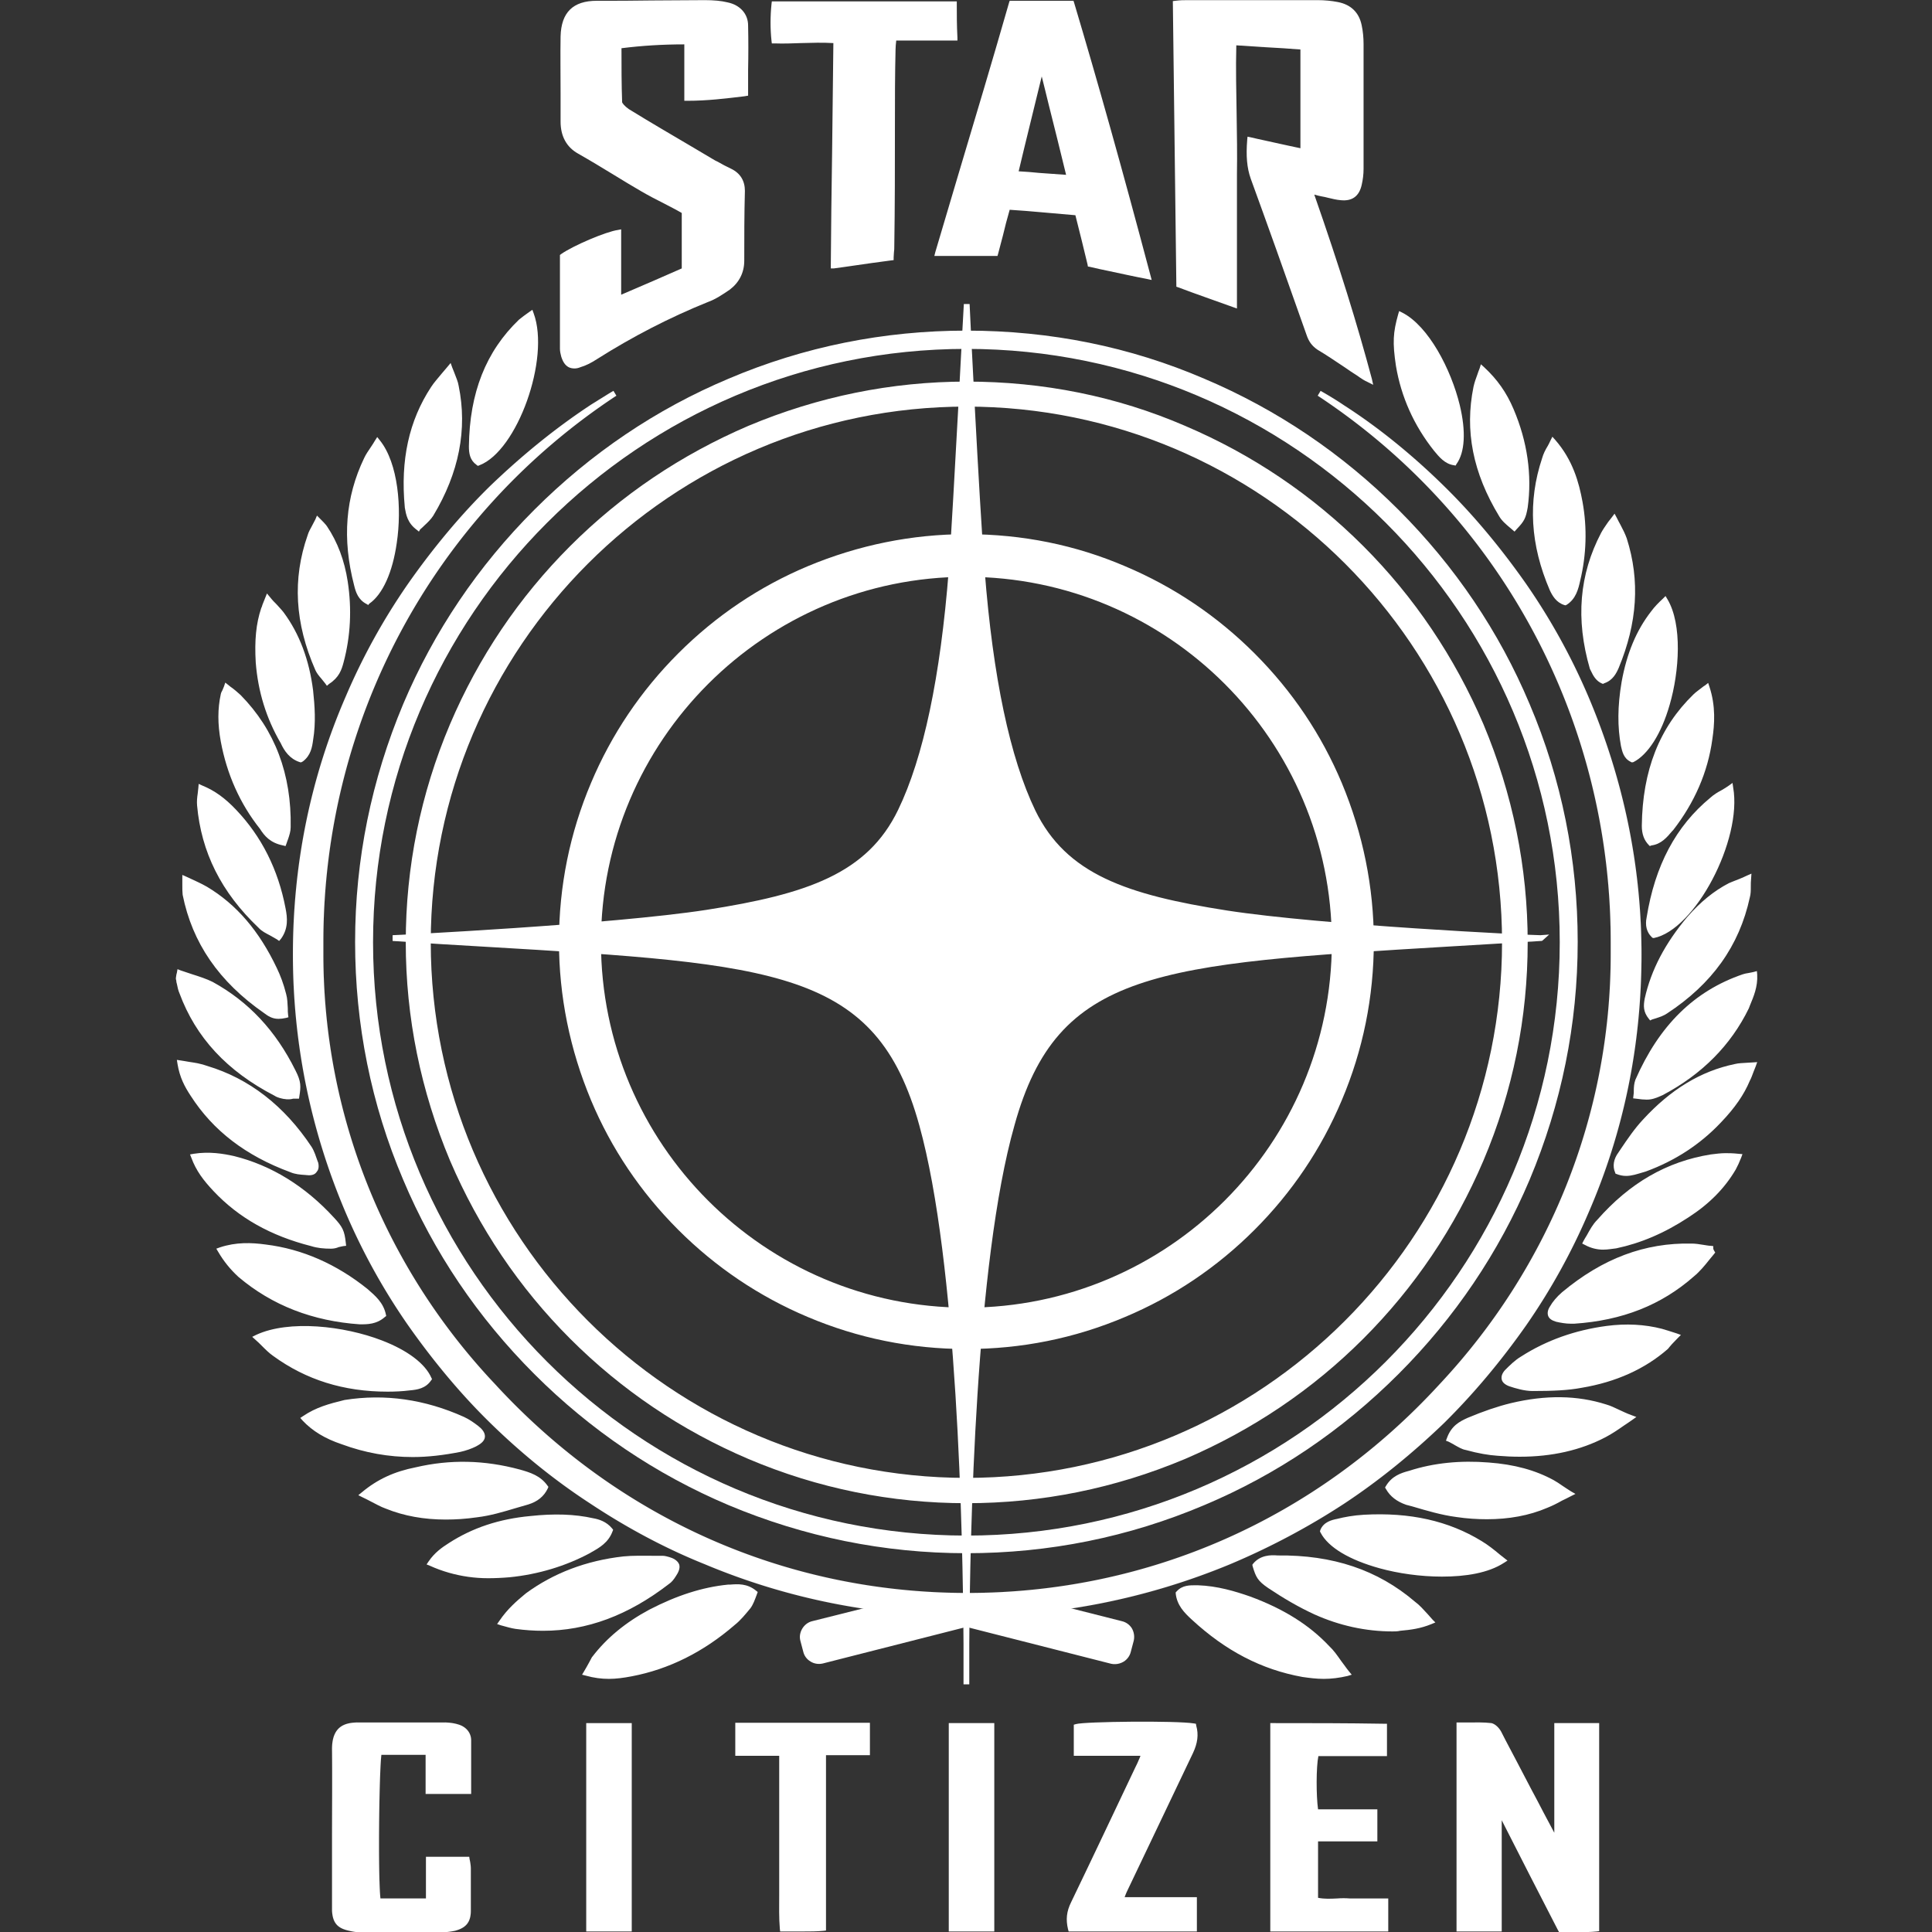
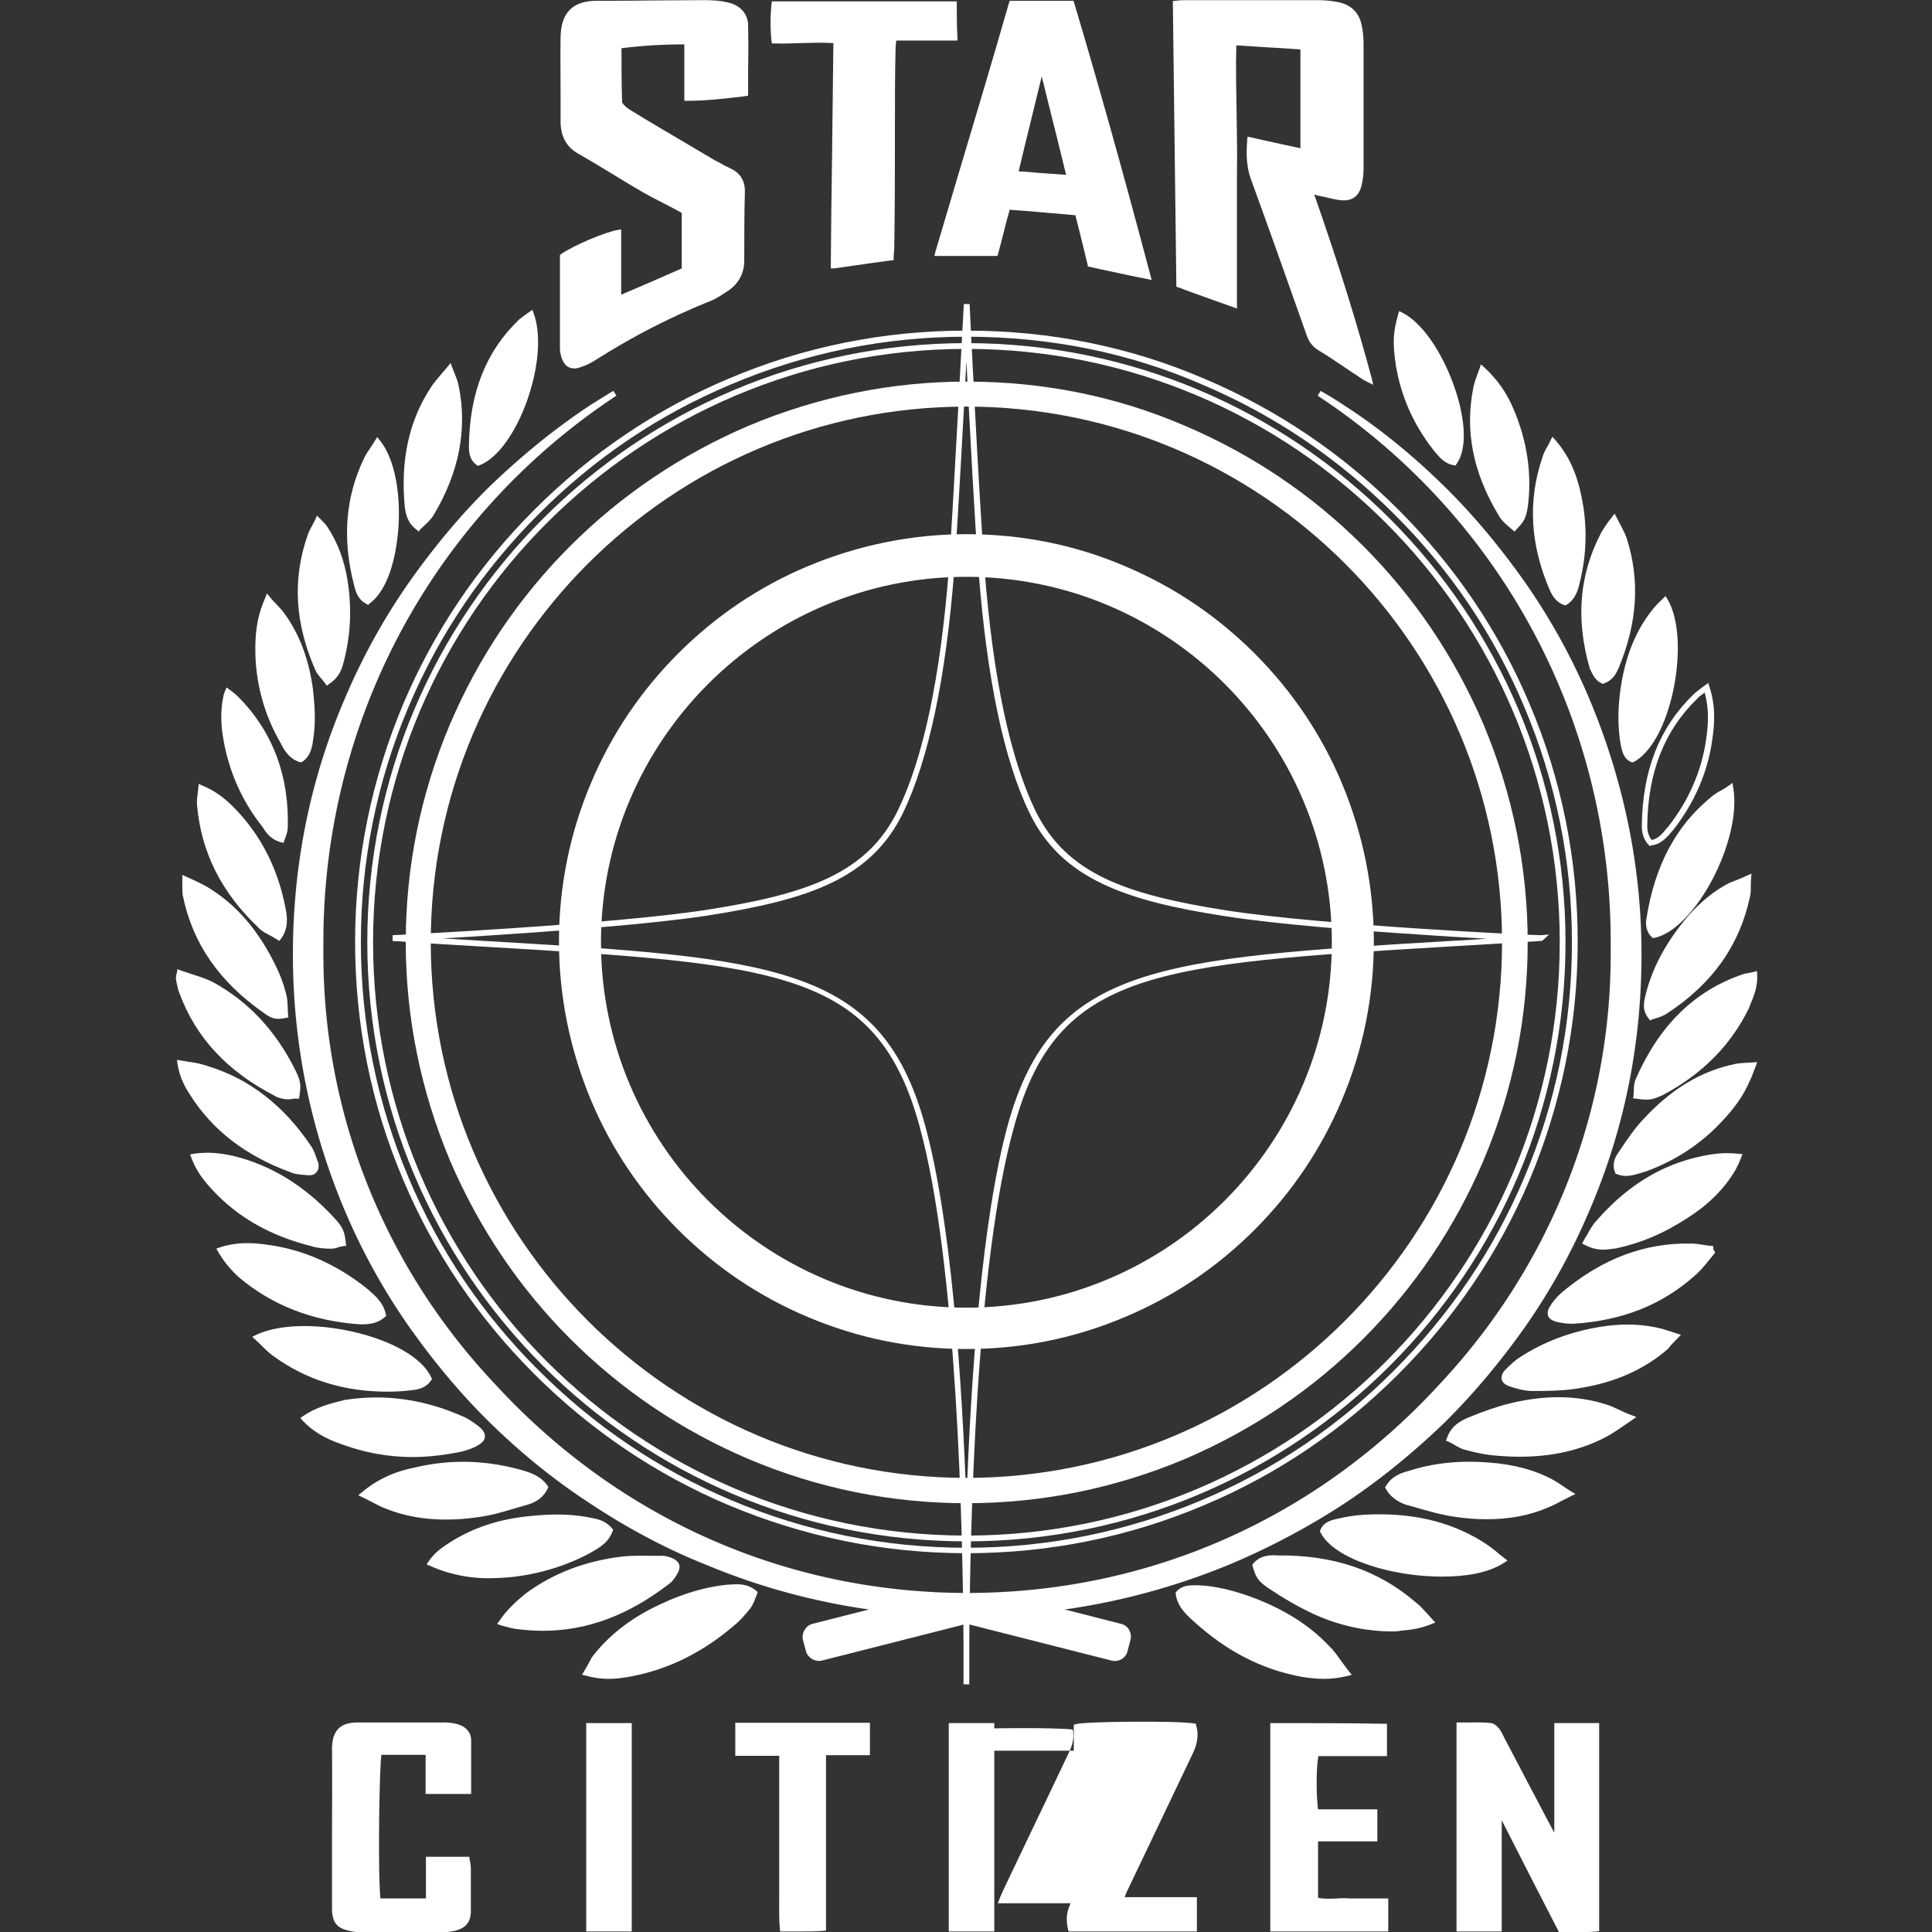
<svg xmlns="http://www.w3.org/2000/svg" xmlns:ns1="http://sodipodi.sourceforge.net/DTD/sodipodi-0.dtd" xmlns:ns2="http://www.inkscape.org/namespaces/inkscape" width="800px" height="800px" viewBox="0 0 1024 1024" fill="#ffffff" stroke="#ffffff" stroke-width="0.01" version="1.1" id="svg136" ns1:docname="star-citizen.svg" ns2:version="1.4 (86a8ad7, 2024-10-11)">
  <rect x="0" y="0" width="1024" height="1024" fill="#333333" stroke="none" />
  <defs id="defs136" />
  <ns1:namedview id="namedview136" pagecolor="#505050" bordercolor="#eeeeee" borderopacity="1" ns2:showpageshadow="0" ns2:pageopacity="0" ns2:pagecheckerboard="0" ns2:deskcolor="#505050" ns2:zoom="0.5" ns2:cx="293" ns2:cy="558" ns2:window-width="1920" ns2:window-height="1007" ns2:window-x="-8" ns2:window-y="-8" ns2:window-maximized="1" ns2:current-layer="SVGRepo_iconCarrier" />
  <g id="SVGRepo_bgCarrier" stroke-width="0" />
  <g id="SVGRepo_tracerCarrier" stroke-linecap="round" stroke-linejoin="round" />
  <g id="SVGRepo_iconCarrier">
    <style id="style1"> .st1{fill:#fff} </style>
    <g id="Icon" transform="matrix(1.699,0,0,1.699,-357.845,-357.739)">
      <g id="sc-logo-text">
        <path class="st1" d="m 617.1,258 v -32.8 c -7.2,-0.5 -14.2,-0.9 -21.8,-1.4 -0.4,13.9 0.4,27.5 0.2,41.1 v 40.7 c -5.6,-2 -11.2,-4 -17.1,-6.1 -0.4,-29 -0.7,-58.3 -1.1,-87.7 1.4,-0.2 2.5,-0.2 3.8,-0.2 h 40.5 c 2,0 4.1,0.2 6.1,0.5 3.6,0.7 5.9,2.9 6.7,6.5 0.4,1.8 0.5,3.8 0.5,5.8 v 38.9 c 0,1.6 -0.2,3.2 -0.5,4.9 -0.7,3.1 -2.5,4.3 -5.6,4 -2,-0.2 -4,-0.9 -5.9,-1.3 -1.1,-0.2 -2.2,-0.5 -3.8,-0.9 6.8,19.6 13.1,38.9 18.5,59.1 -1.4,-0.7 -2.2,-1.3 -3.1,-1.8 -4.1,-2.7 -8.3,-5.6 -12.4,-8.1 -1.6,-1.1 -2.5,-2.3 -3.1,-4.1 -5.8,-16.4 -11.5,-32.6 -17.5,-48.8 -1.3,-3.6 -1.4,-7.4 -1.1,-11.7 5.5,1 11.1,2.1 16.7,3.4 z" id="path59" />
        <path class="st1" d="m 639,330.6 -1.8,-0.9 c -1.1,-0.5 -1.8,-1 -2.4,-1.4 -0.2,-0.2 -0.5,-0.3 -0.7,-0.5 -1.4,-0.9 -2.8,-1.8 -4.2,-2.8 -2.7,-1.8 -5.5,-3.7 -8.2,-5.3 -1.8,-1.2 -2.8,-2.6 -3.5,-4.7 -6.9,-19.6 -12.3,-34.7 -17.4,-48.7 -1.2,-3.4 -1.5,-7.1 -1.1,-12.1 l 0.1,-1 1,0.2 c 2.9,0.7 6,1.3 9,2 2.1,0.5 4.3,0.9 6.5,1.4 V 226 c -3.6,-0.3 -7.1,-0.5 -10.7,-0.7 -3,-0.2 -6.1,-0.4 -9.3,-0.6 -0.2,7.3 0,14.6 0.1,21.6 0.1,6.1 0.2,12.4 0.1,18.5 v 42 l -1.4,-0.5 c -5.5,-2 -11.1,-3.9 -16.9,-6.1 l -0.6,-0.2 -1.1,-89.1 0.8,-0.1 c 1.5,-0.2 2.6,-0.2 3.9,-0.2 h 40.5 c 2.1,0 4.3,0.2 6.3,0.6 4.1,0.8 6.6,3.3 7.4,7.2 0.4,1.8 0.6,3.9 0.6,5.9 v 38.9 c 0,1.7 -0.2,3.4 -0.6,5.1 -0.8,3.5 -3,5.1 -6.6,4.7 -1.2,-0.1 -2.5,-0.4 -3.7,-0.7 -0.8,-0.2 -1.6,-0.4 -2.3,-0.5 -0.6,-0.1 -1.3,-0.3 -2,-0.5 -0.1,0 -0.2,0 -0.2,-0.1 7.9,22.6 13.4,40.4 18,57.6 z m -37.7,-75.1 c -0.3,4.2 0.1,7.4 1.1,10.3 5.2,14.1 10.5,29.1 17.5,48.8 0.5,1.7 1.3,2.7 2.7,3.7 2.7,1.7 5.6,3.5 8.3,5.4 1.4,0.9 2.8,1.8 4.1,2.7 0.2,0.1 0.5,0.3 0.8,0.5 0.1,0.1 0.3,0.2 0.4,0.2 -4.6,-16.8 -10.2,-34.5 -18,-56.9 l -0.5,-1.5 1.6,0.4 c 0.7,0.2 1.3,0.3 1.9,0.5 0.7,0.2 1.3,0.3 1.8,0.4 0.8,0.2 1.7,0.4 2.5,0.6 1.2,0.3 2.3,0.6 3.4,0.7 2.6,0.3 4,-0.7 4.6,-3.3 0.3,-1.5 0.5,-3.1 0.5,-4.7 v -38.9 c 0,-1.9 -0.2,-3.9 -0.5,-5.6 -0.6,-3.2 -2.6,-5.1 -6,-5.8 -1.8,-0.3 -4,-0.5 -5.9,-0.5 h -40.5 c -1,0 -1.9,0 -2.9,0.1 l 1.1,86.2 c 5.3,1.9 10.3,3.7 15.3,5.5 v -39.4 c 0.1,-6.1 0,-12.4 -0.1,-18.4 -0.1,-7.4 -0.3,-15 -0.1,-22.6 V 223 l 0.9,0.1 c 3.5,0.3 6.9,0.5 10.2,0.7 3.9,0.2 7.7,0.5 11.6,0.8 l 0.8,0.1 v 34.7 l -1.1,-0.2 c -2.5,-0.6 -5,-1.1 -7.5,-1.6 -2.6,-0.9 -5.3,-1.5 -8,-2.1 z M 443.2,239.6 c 0,-7.2 0.2,-14.2 0,-21.1 0,-3.2 -2.3,-5.6 -5.8,-6.3 -2.2,-0.5 -4.5,-0.7 -6.8,-0.7 -11.2,0 -22.3,0.2 -33.7,0.2 -7,0 -10.3,3.2 -10.4,10.3 -0.2,8.8 0,17.8 0,26.6 0,4 1.4,7.2 5,9.2 6.7,3.8 13.1,7.9 19.6,11.7 4.3,2.5 9,4.7 13.1,7 v 18.4 c -6.8,3.1 -13.5,5.9 -20.7,9 v -20.7 c -3.6,0.5 -13.7,4.9 -17.3,7.4 v 28.8 c 0,0.7 0.2,1.4 0.4,2.2 0.7,2.7 2.3,3.6 4.9,2.7 1.8,-0.5 3.4,-1.4 5,-2.5 11,-7 22.5,-13 34.6,-17.8 2.3,-0.9 4.5,-2.3 6.7,-3.8 2.7,-2 4.1,-4.9 4.1,-8.3 0,-7.2 0,-14.6 0.2,-21.8 0,-2.9 -1.3,-4.9 -3.8,-6.1 -2,-0.9 -3.8,-2 -5.8,-3.1 -8.8,-5.2 -17.5,-10.3 -26.3,-15.7 -1.1,-0.7 -2.5,-2 -2.5,-2.9 -0.2,-5.8 -0.2,-11.7 -0.2,-17.6 7.4,-0.9 14.2,-1.3 21.4,-1.3 V 241 c 6.6,0.1 12.3,-0.7 18.3,-1.4 z" id="path60" />
        <path class="st1" d="m 389.8,325.5 c -0.6,0 -1.2,-0.1 -1.8,-0.4 -1.1,-0.6 -1.8,-1.7 -2.3,-3.3 -0.2,-0.8 -0.4,-1.6 -0.4,-2.4 v -29.3 l 0.4,-0.3 c 3.7,-2.6 14,-7 17.7,-7.5 l 1,-0.2 v 20.4 c 7.3,-3.1 13.2,-5.7 18.9,-8.2 V 277 c -1.7,-1 -3.5,-1.9 -5.4,-2.9 -2.4,-1.2 -4.9,-2.5 -7.3,-3.9 -2.8,-1.6 -5.7,-3.4 -8.5,-5.1 -3.6,-2.2 -7.4,-4.5 -11.1,-6.6 -3.6,-2 -5.5,-5.4 -5.5,-10 v -8.8 c 0,-5.9 -0.1,-11.9 0,-17.8 0.2,-7.5 3.9,-11.1 11.3,-11.1 5.7,0 11.3,0 17,-0.1 5.6,0 11.1,-0.1 16.7,-0.1 2.7,0 5.1,0.2 7.1,0.7 3.9,0.8 6.4,3.6 6.4,7.2 0.1,4.5 0.1,9.1 0,13.9 v 8 l -1.2,0.2 c -5.9,0.7 -11.5,1.4 -17.8,1.4 h -0.9 v -17.6 c -6.9,0 -13.2,0.4 -19.6,1.2 0,5.6 0,11.3 0.2,16.8 0,0.3 0.8,1.3 2.1,2.2 6.8,4.2 13.7,8.2 20.3,12.1 l 5.9,3.5 c 0.5,0.3 1,0.6 1.5,0.8 1.4,0.8 2.7,1.5 4.2,2.2 2.9,1.4 4.3,3.8 4.3,6.9 -0.2,7.2 -0.2,14.6 -0.2,21.8 0,3.7 -1.6,6.8 -4.5,9 -2.2,1.5 -4.4,3 -6.9,3.9 -11.9,4.8 -23.5,10.8 -34.4,17.7 -2,1.3 -3.6,2.1 -5.3,2.6 -0.7,0.3 -1.3,0.4 -1.9,0.4 z m -2.6,-34.4 v 28.3 c 0,0.6 0.2,1.3 0.3,1.9 0.3,1.1 0.8,1.8 1.4,2.2 0.6,0.3 1.3,0.3 2.3,-0.1 1.5,-0.5 3,-1.2 4.8,-2.4 11,-7 22.7,-13.1 34.7,-17.9 2.3,-0.9 4.4,-2.3 6.5,-3.7 2.4,-1.8 3.7,-4.4 3.7,-7.5 0,-7.2 0,-14.6 0.2,-21.8 0,-2.5 -1,-4.2 -3.3,-5.3 -1.5,-0.7 -2.8,-1.4 -4.3,-2.2 -0.5,-0.3 -1,-0.6 -1.5,-0.8 l -6,-3.5 c -6.7,-3.9 -13.5,-8 -20.4,-12.2 -0.9,-0.6 -3,-2.1 -3,-3.6 -0.2,-5.7 -0.2,-11.8 -0.2,-17.6 v -0.8 l 0.8,-0.1 c 7.1,-0.9 13.9,-1.3 21.5,-1.3 h 0.9 v 17.6 c 5.8,-0.1 10.9,-0.7 16.4,-1.3 v -6.4 c 0,-4.8 0.1,-9.3 0,-13.8 0,-2.7 -1.9,-4.8 -5,-5.4 -1.9,-0.5 -4.1,-0.7 -6.7,-0.7 -5.6,0 -11.1,0 -16.7,0.1 -5.6,0 -11.3,0.1 -17,0.1 -6.5,0 -9.4,2.8 -9.5,9.4 -0.1,5.9 -0.1,11.9 0,17.8 v 8.9 c 0,4 1.5,6.7 4.6,8.4 3.8,2.2 7.6,4.4 11.2,6.7 l 8.4,5.1 c 2.3,1.4 4.8,2.6 7.2,3.9 2,1 4,2.1 6,3.2 l 0.5,0.3 v 19.5 l -0.5,0.2 c -6.3,2.8 -12.6,5.6 -20.7,9 l -1.3,0.5 v -21 c -3.8,0.5 -11.9,4 -15.3,6.3 z m 309.1,492.6 c -0.4,0 -0.7,0.2 -1.1,0.2 -2.5,-4.9 -5.2,-9.9 -7.7,-14.8 -3.1,-5.9 -6.1,-11.7 -9.2,-17.6 -0.5,-1.1 -1.6,-2.3 -2.5,-2.5 -3.2,-0.4 -6.5,-0.2 -9.9,-0.2 v 63.4 h 12.4 v -36 c 0.2,0 0.5,0 0.7,-0.2 6.1,12.1 12.2,24.1 18.5,36.4 3.8,0 7.4,0.2 11,-0.2 V 749 h -12.2 z" id="path61" />
        <path class="st1" d="M 703.2,813.3 H 697 l -0.3,-0.5 c -6,-11.6 -11.9,-23.2 -17.6,-34.4 v 34.7 H 665 v -65.2 h 3.4 c 2.6,0 5,-0.1 7.5,0.2 1.3,0.3 2.6,1.7 3.2,3 1.5,3 3.1,5.9 4.6,8.8 1.5,2.9 3.1,5.9 4.6,8.8 1.3,2.4 2.6,4.9 3.9,7.4 1.1,2.1 2.2,4.1 3.3,6.2 v -34.2 h 14 V 813 l -0.8,0.1 c -1.9,0.2 -3.7,0.2 -5.5,0.2 z m -5.1,-1.8 h 2.3 c 2.5,0 4.9,0.1 7.2,-0.1 v -61.5 h -10.4 v 34.7 h -0.9 c -0.1,0 -0.2,0 -0.3,0.1 -0.2,0.1 -0.5,0.1 -0.8,0.1 h -0.5 l -0.3,-0.5 c -1.3,-2.4 -2.6,-4.9 -3.9,-7.4 -1.3,-2.5 -2.6,-5 -3.9,-7.4 -1.5,-3 -3.1,-5.9 -4.6,-8.8 -1.5,-2.9 -3.1,-5.9 -4.6,-8.8 -0.5,-1.1 -1.4,-2 -1.9,-2.1 -2.3,-0.3 -4.6,-0.2 -7.2,-0.2 h -1.7 v 61.6 h 10.6 v -36 h 1.1 l 0.8,-0.8 0.7,1.3 c 6,11.7 12.1,23.8 18.3,35.8 z M 508.2,211.7 h -56 c -0.4,4 -0.4,7.6 0,11.3 6.7,0.2 12.8,-0.5 19.3,0 -0.2,23.6 -0.5,46.8 -0.7,70.2 6.3,-0.9 12.1,-1.8 17.8,-2.5 0,-1.3 0.2,-2.2 0.2,-3.2 0.2,-12.6 0.2,-25.2 0.2,-37.8 0,-7.9 0,-16 0.2,-23.9 0,-1.1 0.2,-2.2 0.4,-3.6 h 18.9 c -0.3,-3.8 -0.3,-7.1 -0.3,-10.5 z" id="path62" />
        <path class="st1" d="m 469.8,294.3 v -1 c 0.1,-11.6 0.2,-23.2 0.4,-34.8 0.1,-11.5 0.3,-23 0.4,-34.5 -3.4,-0.2 -6.7,-0.1 -10.2,0 -2.6,0.1 -5.4,0.2 -8.2,0.1 h -0.8 l -0.1,-0.8 c -0.4,-3.8 -0.4,-7.5 0,-11.5 l 0.1,-0.8 h 57.7 v 0.9 c 0,3.4 0,6.6 0.2,10.4 v 0.9 h -19.1 v 0.1 c -0.1,1 -0.2,1.8 -0.2,2.6 -0.2,7.9 -0.2,16.1 -0.2,23.9 0,12.4 0,25.2 -0.2,37.8 0,0.5 0,1 -0.1,1.6 0,0.5 -0.1,1.1 -0.1,1.7 v 0.8 l -0.8,0.1 c -4,0.5 -8,1.1 -12.2,1.7 -1.8,0.3 -3.7,0.5 -5.7,0.8 z M 466,221.9 c 1.8,0 3.7,0.1 5.5,0.2 l 0.8,0.1 v 0.8 c -0.1,11.9 -0.2,23.6 -0.4,35.4 -0.1,11.3 -0.3,22.5 -0.3,33.8 1.6,-0.2 3.1,-0.5 4.6,-0.7 3.9,-0.6 7.7,-1.1 11.4,-1.6 0,-0.4 0,-0.7 0.1,-1 0,-0.5 0.1,-0.9 0.1,-1.4 0.2,-12.6 0.2,-25.4 0.2,-37.8 0,-7.9 0,-16 0.2,-24 0,-0.9 0.1,-1.8 0.3,-2.8 l 0.2,-1.6 h 18.8 c -0.1,-3.1 -0.1,-5.8 -0.1,-8.6 H 453 c -0.3,3.3 -0.3,6.4 0,9.6 2.5,0 4.9,0 7.3,-0.1 1.9,-0.2 3.8,-0.3 5.7,-0.3 z M 344.3,790.8 v 13 h -15.8 c -0.9,-5.4 -0.5,-43.9 0.4,-46.6 h 15.5 v 12.2 h 12.4 v -15.8 c 0,-2.2 -1.4,-3.6 -3.4,-4.1 -1.3,-0.4 -2.7,-0.5 -4.1,-0.5 h -26.6 c -4.5,0 -7.4,1.3 -7.4,7.4 0.2,14.2 0,28.4 0,42.9 v 7.6 c 0.2,3.2 1.3,4.7 4.3,5.4 1.4,0.4 2.7,0.5 4.1,0.5 h 24.1 c 1.4,0 3.1,-0.2 4.5,-0.5 3.1,-0.7 4.3,-2.2 4.3,-5.4 v -13 c 0,-0.9 -0.2,-2 -0.4,-2.9 -3.8,-0.2 -7.6,-0.2 -11.9,-0.2 z" id="path63" />
        <path class="st1" d="m 347.7,813.4 h -24.1 c -1.4,0 -2.8,-0.2 -4.4,-0.6 -3.4,-0.8 -4.8,-2.5 -5,-6.2 v -22 c 0,-9.3 0.1,-19 0,-28.4 0,-7.3 4.2,-8.3 8.3,-8.3 h 26.6 c 1.6,0 3.1,0.2 4.4,0.6 2.5,0.7 4.1,2.6 4.1,5 v 16.7 H 343.4 V 758 h -13.8 c -0.7,5.2 -1.1,37.4 -0.3,44.8 h 14.2 v -13 H 357 l 0.1,0.7 c 0.3,1.3 0.4,2.3 0.4,3.1 v 13 c 0,3.6 -1.5,5.4 -5,6.3 -1.5,0.3 -3.2,0.5 -4.8,0.5 z m -25.2,-63.7 c -4.2,0 -6.5,1 -6.5,6.5 0.1,9.5 0.1,19.1 0,28.5 v 22 c 0.2,2.8 1,3.9 3.6,4.5 1.5,0.4 2.6,0.5 3.9,0.5 h 24.1 c 1.4,0 3,-0.2 4.3,-0.5 2.7,-0.6 3.6,-1.8 3.6,-4.5 v -13 c 0,-0.5 -0.1,-1.2 -0.2,-2 h -10.2 v 13 h -17.5 l -0.1,-0.8 c -0.9,-5.4 -0.6,-44.1 0.4,-47.1 l 0.2,-0.6 h 17 v 12.2 h 10.6 v -14.9 c 0,-2.3 -1.9,-3 -2.8,-3.3 A 16,16 0 0 0 349,749.7 Z M 607.7,749 v 63.2 h 34.9 v -8.5 h -11.2 c -3.6,-0.2 -7.2,0.5 -10.8,-0.4 V 784 h 18.5 v -8.3 h -18.4 c -0.7,-4.3 -0.7,-15.3 0.2,-18.4 h 21.2 V 749 Z" id="path64" />
        <path class="st1" d="m 643.6,813.1 h -36.7 v -65 h 0.9 c 11.8,0 22.9,0 34.6,0.2 h 0.9 v 10.1 h -21.4 c -0.7,3.4 -0.7,12.3 -0.1,16.6 h 18.5 v 10 h -18.5 v 17.6 c 2,0.4 3.9,0.3 6,0.2 1.3,-0.1 2.6,-0.1 3.9,0 h 12 v 10.3 z m -35,-1.8 h 33.1 v -6.7 h -10.3 c -1.3,-0.1 -2.6,0 -3.8,0 -2.3,0.1 -4.8,0.2 -7.2,-0.4 l -0.7,-0.2 v -20.9 h 18.5 v -6.5 H 620 V 776 c -0.7,-4.4 -0.7,-15.6 0.2,-18.8 l 0.2,-0.6 h 21 V 750 c -11.1,-0.2 -21.6,-0.2 -32.8,-0.2 z m -63.9,0.9 h 38.4 v -8.8 h -23 c 0.5,-1.3 0.9,-2 1.3,-2.9 6.8,-14.4 13.9,-29 20.7,-43.4 1.3,-2.7 1.6,-5.2 0.9,-7.9 -5.2,-0.9 -33.8,-0.5 -36.4,0.2 v 8.1 h 21.2 c -0.9,2 -1.4,3.4 -2.2,4.9 -6.7,14 -13.3,28.1 -20,42 -1.3,2.6 -1.6,4.9 -0.9,7.8 z" id="path65" />
-         <path class="st1" d="m 584,813.1 h -40 l -0.2,-0.7 c -0.7,-3 -0.5,-5.5 1,-8.5 6.7,-13.9 13.4,-28.1 20,-42 0.4,-0.8 0.8,-1.6 1.2,-2.6 0.1,-0.3 0.3,-0.6 0.4,-1 h -20.8 v -9.7 l 0.7,-0.2 c 2.7,-0.8 31.4,-1.1 36.8,-0.2 l 0.6,0.1 0.1,0.6 c 0.8,2.8 0.4,5.5 -1,8.5 -3.4,7.2 -6.9,14.4 -10.3,21.6 -3.5,7.3 -6.9,14.5 -10.4,21.8 -0.2,0.5 -0.4,0.9 -0.6,1.5 0,0 0,0.1 -0.1,0.1 H 584 Z m -38.6,-1.8 h 36.7 v -7 h -23.5 l 0.5,-1.3 c 0.2,-0.6 0.4,-1 0.6,-1.4 0.2,-0.5 0.4,-0.9 0.6,-1.4 3.5,-7.3 6.9,-14.5 10.4,-21.8 3.5,-7.2 6.9,-14.5 10.3,-21.6 1.1,-2.4 1.4,-4.5 1,-6.7 -6,-0.7 -30,-0.5 -34.7,0.1 v 6.5 H 569 l -0.6,1.3 c -0.4,0.8 -0.7,1.6 -1,2.2 -0.4,1 -0.8,1.8 -1.2,2.7 -6.5,13.8 -13.3,28.1 -20,41.9 -0.9,2.2 -1.2,4.2 -0.8,6.5 z m -77.9,-54 h 13.7 V 749 H 441 v 8.5 h 13.7 v 41 c 0,4.5 -0.2,9 0.2,13.7 4.5,0 8.5,0.2 12.6,-0.2 z" id="path66" />
+         <path class="st1" d="m 584,813.1 h -40 l -0.2,-0.7 c -0.7,-3 -0.5,-5.5 1,-8.5 6.7,-13.9 13.4,-28.1 20,-42 0.4,-0.8 0.8,-1.6 1.2,-2.6 0.1,-0.3 0.3,-0.6 0.4,-1 h -20.8 v -9.7 l 0.7,-0.2 c 2.7,-0.8 31.4,-1.1 36.8,-0.2 l 0.6,0.1 0.1,0.6 c 0.8,2.8 0.4,5.5 -1,8.5 -3.4,7.2 -6.9,14.4 -10.3,21.6 -3.5,7.3 -6.9,14.5 -10.4,21.8 -0.2,0.5 -0.4,0.9 -0.6,1.5 0,0 0,0.1 -0.1,0.1 H 584 Z m -38.6,-1.8 v -7 h -23.5 l 0.5,-1.3 c 0.2,-0.6 0.4,-1 0.6,-1.4 0.2,-0.5 0.4,-0.9 0.6,-1.4 3.5,-7.3 6.9,-14.5 10.4,-21.8 3.5,-7.2 6.9,-14.5 10.3,-21.6 1.1,-2.4 1.4,-4.5 1,-6.7 -6,-0.7 -30,-0.5 -34.7,0.1 v 6.5 H 569 l -0.6,1.3 c -0.4,0.8 -0.7,1.6 -1,2.2 -0.4,1 -0.8,1.8 -1.2,2.7 -6.5,13.8 -13.3,28.1 -20,41.9 -0.9,2.2 -1.2,4.2 -0.8,6.5 z m -77.9,-54 h 13.7 V 749 H 441 v 8.5 h 13.7 v 41 c 0,4.5 -0.2,9 0.2,13.7 4.5,0 8.5,0.2 12.6,-0.2 z" id="path66" />
        <path class="st1" d="M 461.3,813.1 H 454 l -0.1,-0.8 c -0.3,-3.6 -0.2,-7 -0.2,-10.4 V 758.3 H 440 V 748 h 42 v 10.1 h -13.7 v 54.7 l -0.8,0.1 c -2.1,0.2 -4.1,0.2 -6.2,0.2 z m -5.6,-1.8 h 2.5 c 2.9,0 5.6,0.1 8.3,-0.1 v -54.8 h 13.7 v -6.5 h -38.4 v 6.7 h 13.7 V 802 c 0,2.9 0,6.1 0.2,9.3 z M 394.4,749 v 63.2 h 12.4 V 749 Z" id="path67" />
        <path class="st1" d="m 407.7,813.1 h -14.2 v -65 h 14.2 z m -12.4,-1.8 h 10.6 V 749.9 H 395.3 Z M 519.9,749 h -12.4 v 63.2 h 12.4 z" id="path68" />
        <path class="st1" d="m 520.8,813.1 h -14.2 v -65 h 14.2 z m -12.5,-1.8 H 519 v -61.4 h -10.6 v 61.4 z m 36.6,-599.6 h -18.5 c -7.6,25.9 -15.3,51.7 -23,77.8 h 17.8 c 1.3,-4.7 2.3,-9.4 3.8,-14.4 7.4,0.5 14.6,1.3 22,1.8 l 4,16 c 5.9,1.3 11.5,2.5 17.8,3.8 -7.9,-29.2 -15.6,-57.3 -23.9,-85 z m -17.7,53.1 c 2.7,-11 5.4,-21.8 7.9,-32.4 h 0.9 c 2.7,11 5.4,22.1 8.3,33.7 -6.1,-0.4 -11.5,-0.9 -17.1,-1.3 z" id="path69" />
        <path class="st1" d="m 569.9,297.9 -1.4,-0.3 c -4.2,-0.8 -8.2,-1.7 -12,-2.5 -1.9,-0.4 -3.9,-0.8 -5.9,-1.3 l -0.6,-0.1 -0.1,-0.6 c -1.2,-4.9 -2.4,-10 -3.8,-15.4 -3.5,-0.3 -6.9,-0.6 -10.3,-0.9 -3.4,-0.3 -6.8,-0.6 -10.2,-0.8 -0.8,2.8 -1.5,5.4 -2.1,8 l -1.5,5.7 -0.2,0.7 h -19.7 l 0.3,-1.2 c 2.4,-8.2 4.9,-16.4 7.3,-24.6 5.2,-17.4 10.6,-35.4 15.7,-53.2 l 0.2,-0.6 h 19.9 l 0.2,0.6 c 7.4,24.8 15,51.8 23.8,85 z M 544.2,212.6 H 527 c -5.1,17.6 -10.4,35.4 -15.6,52.6 -2.3,7.8 -4.6,15.6 -7,23.4 h 15.9 c 0.4,-1.7 0.9,-3.3 1.3,-5 0.7,-2.8 1.5,-5.7 2.3,-8.8 l 0.2,-0.7 0.7,0.1 c 3.7,0.3 7.3,0.6 11,0.9 3.6,0.3 7.3,0.6 11,0.9 h 0.6 l 0.2,0.6 c 1.4,5.4 2.6,10.5 3.8,15.5 1.8,0.4 3.6,0.8 5.3,1.1 m -11.2,-26.1 -1.2,-0.1 c -3.4,-0.2 -6.5,-0.5 -9.6,-0.7 l -7.5,-0.6 -1.1,-0.1 2.3,-9.2 c 2.1,-8.4 4,-16.3 5.9,-24.2 l 0.2,-0.7 h 2.3 l 0.2,0.7 c 0.9,3.5 1.7,7.1 2.6,10.7 1.8,7.5 3.7,15.2 5.7,23 z M 528.4,264 c 2.2,0.1 4.3,0.3 6.4,0.5 2.7,0.2 5.4,0.4 8.4,0.6 -1.8,-7.4 -3.6,-14.7 -5.4,-21.8 -0.7,-3 -1.5,-6 -2.2,-8.9 -1.8,7.4 -3.6,14.7 -5.5,22.5 z" id="path70" />
      </g>
      <g id="sc-logo-chevrons">
        <g id="sc-logo-chevron-pair-18">
          <path class="st1" d="m 393.6,732.4 c 4.7,1.3 8.6,1.3 13.9,0.2 12.1,-2.3 22.5,-7.9 31.7,-15.8 1.8,-1.4 3.2,-3.2 4.7,-5 0.9,-1.3 1.4,-2.9 2,-4.3 -2.7,-2.2 -5.4,-1.8 -8.1,-1.6 -8.6,0.9 -16.6,3.8 -24.1,7.7 -6.8,3.6 -12.8,8.3 -17.5,14.4 -0.9,1.5 -1.7,3 -2.6,4.4 z" id="path71" />
          <path class="st1" d="m 400.6,734.3 c -2.4,0 -4.7,-0.3 -7.2,-1 l -1.2,-0.3 0.6,-1 c 0.6,-1 1.1,-1.9 1.7,-3 0.3,-0.5 0.5,-1 0.8,-1.5 l 0.1,-0.1 c 4.5,-5.9 10.5,-10.8 17.8,-14.7 8.5,-4.4 16.5,-7 24.5,-7.8 h 0.6 c 2.5,-0.2 5.4,-0.4 8.2,1.9 l 0.5,0.4 -0.4,1.1 c -0.5,1.3 -1,2.8 -1.9,4 -1.5,1.8 -3,3.7 -4.9,5.2 -9.7,8.4 -20.5,13.8 -32.1,16 -2.6,0.5 -4.9,0.8 -7.1,0.8 z m -5.6,-2.5 c 4,0.9 7.5,0.9 12.3,-0.1 11.3,-2.2 21.8,-7.4 31.3,-15.6 1.8,-1.4 3.2,-3.2 4.6,-4.9 0.7,-0.9 1.1,-2.2 1.6,-3.4 -2.1,-1.4 -4.2,-1.2 -6.4,-1.1 h -0.5 c -7.7,0.8 -15.5,3.3 -23.8,7.6 -7.1,3.7 -12.7,8.4 -17.1,14.1 -0.3,0.5 -0.5,1 -0.8,1.4 -0.4,0.7 -0.8,1.4 -1.2,2 z m 183.4,-24.2 c 0.4,3.4 2.5,5.6 4.7,7.6 9.7,9 20.9,15.3 34,17.6 4.3,0.7 8.6,1.1 13.7,-0.4 -2.3,-2.9 -4,-5.6 -6.1,-7.7 -6.7,-7.2 -15.1,-11.9 -24.3,-15.3 -5.2,-1.8 -10.4,-3.2 -16,-3.4 -2.1,-0.1 -4.4,-0.2 -6,1.6 z" id="path72" />
          <path class="st1" d="m 623.6,734.3 c -2.4,0 -4.6,-0.3 -6.7,-0.6 -12.7,-2.3 -23.9,-8.1 -34.5,-17.9 -2.4,-2.2 -4.6,-4.5 -5,-8.1 v -0.4 l 0.3,-0.3 c 1.8,-2 4.2,-1.9 6.1,-1.9 h 0.5 c 6.1,0.2 11.7,1.9 16.3,3.5 10.6,3.9 18.6,9 24.7,15.5 1.4,1.3 2.5,2.9 3.7,4.6 0.8,1 1.5,2.1 2.4,3.2 l 0.9,1.1 -1.3,0.4 c -2.6,0.6 -5,0.9 -7.4,0.9 z m -44.3,-26.4 c 0.4,2.8 2.2,4.6 4.3,6.6 10.3,9.5 21.3,15.2 33.6,17.4 4.1,0.7 7.8,1 12,0 -0.6,-0.7 -1.1,-1.5 -1.6,-2.2 -1.2,-1.6 -2.3,-3.1 -3.6,-4.4 -5.9,-6.3 -13.7,-11.3 -24,-15.1 -4.5,-1.6 -9.9,-3.2 -15.7,-3.4 h -0.5 c -1.6,0 -3.3,0 -4.5,1.1 z" id="path73" />
        </g>
        <g id="sc-logo-chevron-pair-17">
          <path class="st1" d="m 602.3,698.9 c 0.9,3.1 1.3,4.1 4.5,6.3 4.5,3.1 9.2,5.8 14.2,8.1 8.3,3.8 17.1,5.6 26.3,5.2 3.1,-0.2 6.1,-0.5 9.5,-2 -2,-2.2 -3.4,-4.1 -5.4,-5.6 -12.2,-10.4 -26.6,-14.4 -42.3,-14.2 -2.3,-0.1 -5,0.1 -6.8,2.2 z" id="path74" />
          <path class="st1" d="m 645.1,719.5 c -8.4,0 -16.6,-1.8 -24.4,-5.3 -5,-2.3 -9.6,-5 -14.4,-8.2 -3.4,-2.3 -3.9,-3.5 -4.9,-6.8 l -0.1,-0.5 0.3,-0.4 c 2.2,-2.6 5.4,-2.7 7.6,-2.5 17.2,-0.2 31.2,4.5 42.8,14.4 1.5,1.1 2.7,2.5 4,3.9 0.5,0.6 1,1.1 1.5,1.7 l 0.9,0.9 -1.2,0.5 c -3.4,1.4 -6.4,1.8 -9.8,2.1 -0.8,0.2 -1.6,0.2 -2.3,0.2 z m -41.8,-20.3 c 0.8,2.5 1.1,3.4 4,5.3 4.6,3.2 9.2,5.8 14.1,8 8.2,3.8 16.9,5.5 25.9,5.1 2.9,-0.2 5.4,-0.5 8,-1.4 -0.2,-0.3 -0.5,-0.5 -0.7,-0.8 -1.3,-1.5 -2.4,-2.7 -3.7,-3.7 -11.1,-9.5 -24.4,-14.1 -40.8,-14.1 h -1 c -2.7,-0.1 -4.5,0.3 -5.8,1.6 z m -236.1,17.6 c 1.8,0.5 3.1,0.9 4.3,1.1 17.8,2.5 33.3,-3.1 47.2,-13.9 0.7,-0.5 1.4,-1.4 2,-2.3 1.6,-2.3 1.3,-3.6 -1.6,-4.5 -0.5,-0.2 -1.3,-0.4 -1.8,-0.4 -4,0 -8.1,-0.2 -12.1,0.2 -11,1.3 -21.1,4.9 -29.9,11.3 -3.1,2.5 -5.8,5 -8.1,8.5 z" id="path75" />
          <path class="st1" d="m 380,719.3 c -2.8,0 -5.7,-0.2 -8.6,-0.6 -1.3,-0.2 -2.7,-0.6 -4.5,-1.1 l -1.2,-0.4 0.7,-1 c 2.5,-3.7 5.5,-6.3 8.3,-8.6 8.6,-6.3 18.8,-10.2 30.4,-11.5 3,-0.3 6.2,-0.2 9.2,-0.2 h 3 c 0.8,0 1.7,0.3 2.1,0.4 1.1,0.3 2.6,1 3.1,2.3 0.4,1.3 -0.4,2.7 -1,3.6 -0.6,1 -1.4,2 -2.2,2.5 -12.7,9.8 -25.6,14.6 -39.3,14.6 z m -11.4,-3.1 c 1.1,0.3 2.1,0.6 3,0.7 16.5,2.3 31.7,-2.1 46.5,-13.7 0.6,-0.4 1.2,-1.2 1.8,-2.1 0.8,-1.2 0.9,-1.8 0.8,-2 -0.1,-0.3 -0.5,-0.7 -1.9,-1.1 -0.6,-0.2 -1.2,-0.3 -1.5,-0.3 h -3 c -3,0 -6.1,-0.1 -9,0.2 -11.2,1.3 -21.1,5 -29.4,11.2 -2.5,1.9 -5,4.1 -7.3,7.1 z" id="path76" />
        </g>
        <g id="sc-logo-chevron-pair-16">
          <path class="st1" d="m 679.4,697.5 c -2.5,-2 -4.7,-3.8 -7,-5.2 -11.2,-6.8 -23.4,-8.8 -36.2,-8.1 -2.7,0.2 -5.6,0.5 -8.3,1.3 -1.8,0.4 -3.8,0.9 -4.5,2.9 6.3,11.6 41.6,17.7 56,9.1 z" id="path77" />
          <path class="st1" d="m 660.5,702.4 c -6.8,0 -13.7,-1 -19.5,-2.6 -9.4,-2.6 -16,-6.5 -18.4,-11.1 l -0.2,-0.4 0.1,-0.4 c 1,-2.6 3.7,-3.2 5.2,-3.5 2.4,-0.6 5.1,-1.1 8.4,-1.3 14.4,-0.8 26.4,1.9 36.7,8.2 2,1.2 3.9,2.7 5.8,4.3 l 2.3,1.8 -1.1,0.7 c -4.9,3.2 -12,4.3 -19.3,4.3 z m -36.1,-14.2 c 2.4,3.9 8.6,7.5 17.1,9.9 11.4,3.1 27.2,3.8 36.2,-0.8 l -0.2,-0.2 c -2,-1.6 -3.8,-3 -5.7,-4.1 -10,-6.2 -21.7,-8.8 -35.7,-8 -3.1,0.2 -5.8,0.6 -8.1,1.2 -1.7,0.5 -3,0.9 -3.6,2 z m -223.6,-0.3 c -1.4,-1.8 -3.4,-2.5 -5.4,-2.9 -6.3,-1.4 -12.8,-1.4 -19.3,-0.7 -9,0.9 -17.5,3.4 -25,8.3 -2.2,1.4 -4.3,2.9 -6.1,5.6 2.2,0.9 4,1.6 5.9,2.2 6.1,1.8 12.2,2 18.5,1.3 8.6,-0.9 16.9,-3.2 24.7,-7.4 2.6,-1.5 5.5,-2.9 6.7,-6.4 z" id="path78" />
          <path class="st1" d="m 362.9,702.9 c -4.3,0 -8.3,-0.6 -12.2,-1.7 -2.1,-0.6 -4,-1.3 -6,-2.2 l -1,-0.4 0.6,-0.9 c 1.9,-2.8 4.2,-4.4 6.4,-5.8 7.3,-4.7 15.6,-7.5 25.4,-8.4 7.4,-0.8 13.8,-0.6 19.6,0.7 1.7,0.3 4.1,1 5.9,3.2 l 0.3,0.4 -0.2,0.5 c -1.3,3.5 -4.1,5.1 -6.6,6.5 l -0.5,0.3 c -7.5,4 -16,6.6 -25,7.5 -2.3,0.2 -4.6,0.3 -6.7,0.3 z m -16.5,-5.1 c 1.6,0.7 3.2,1.2 4.8,1.7 5.5,1.6 11.3,2 18.2,1.2 8.8,-0.9 17,-3.4 24.3,-7.3 l 0.5,-0.3 c 2.2,-1.2 4.4,-2.5 5.6,-5.1 -1.1,-1.1 -2.5,-1.8 -4.5,-2.2 -5.6,-1.3 -11.8,-1.5 -19,-0.7 -9.5,1 -17.6,3.6 -24.6,8.1 -1.9,1.4 -3.7,2.6 -5.3,4.6 z" id="path79" />
        </g>
        <g id="sc-logo-chevron-pair-15">
          <path class="st1" d="m 643.7,674.6 c 1.4,2.5 3.6,3.8 5.8,4.5 5,1.4 10.3,3.1 15.5,3.8 9.5,1.4 19.1,0.9 28.1,-2.7 2.3,-0.9 4.3,-2.2 7.2,-3.6 -2.3,-1.4 -3.8,-2.5 -5.4,-3.4 -6.3,-3.4 -13,-4.9 -20,-5.4 -8.3,-0.7 -16.6,0 -24.5,2.5 -2.5,0.7 -5,1.6 -6.7,4.3 z" id="path80" />
          <path class="st1" d="m 674.5,684.5 c -3.1,0 -6.3,-0.2 -9.6,-0.7 -4.6,-0.6 -9.3,-2 -13.7,-3.3 l -1.9,-0.5 c -2.9,-1 -5,-2.6 -6.3,-4.9 l -0.3,-0.5 0.3,-0.5 c 1.8,-3 4.5,-4 7.2,-4.7 7.7,-2.5 16.1,-3.3 24.8,-2.6 8.1,0.6 14.6,2.4 20.3,5.5 0.9,0.5 1.8,1.1 2.8,1.8 0.8,0.5 1.6,1.1 2.6,1.7 l 1.4,0.8 -1.4,0.7 c -1,0.5 -1.9,1 -2.8,1.4 -1.6,0.9 -3,1.6 -4.5,2.2 -5.8,2.5 -12.2,3.6 -18.9,3.6 z m -29.7,-9.9 c 1.1,1.7 2.7,2.9 5,3.6 l 1.8,0.5 c 4.4,1.3 9,2.6 13.5,3.2 10.1,1.5 19.4,0.6 27.6,-2.6 1.5,-0.6 2.8,-1.3 4.3,-2.1 0.4,-0.2 0.9,-0.5 1.4,-0.7 -0.5,-0.3 -0.9,-0.6 -1.3,-0.9 -1,-0.6 -1.8,-1.2 -2.7,-1.7 -5.5,-3 -11.8,-4.7 -19.6,-5.3 -8.5,-0.7 -16.6,0.1 -24.1,2.5 -2.3,0.7 -4.4,1.5 -5.9,3.5 z M 324,676.8 c 2.9,1.4 5,2.7 7.4,3.6 9,3.6 18.4,4 27.7,2.7 5.4,-0.7 10.6,-2.5 15.8,-4 2.3,-0.7 4.3,-2 5.6,-4.5 -2,-2.9 -5,-3.8 -8.1,-4.7 -10.6,-2.9 -21.2,-3.2 -32,-0.7 -5.8,1.1 -11.2,3.3 -16.4,7.6 z" id="path81" />
          <path class="st1" d="m 349.7,684.6 c -6.8,0 -13,-1.1 -18.7,-3.4 -1.7,-0.6 -3.2,-1.5 -5,-2.4 -0.8,-0.4 -1.5,-0.8 -2.4,-1.2 l -1.2,-0.6 1.1,-0.9 c 4.9,-4.1 10.2,-6.5 16.8,-7.8 10.7,-2.5 21.4,-2.3 32.5,0.7 3.2,0.9 6.4,1.9 8.6,5 l 0.3,0.4 -0.2,0.5 c -1.2,2.5 -3.2,4.1 -6.1,5 -1.3,0.4 -2.5,0.7 -3.8,1.1 -4,1.2 -8,2.4 -12.2,2.9 -3.5,0.5 -6.6,0.7 -9.7,0.7 z m -24.1,-8 1.2,0.6 c 1.8,0.9 3.3,1.7 4.9,2.3 8,3.2 16.9,4.1 27.3,2.6 4,-0.5 8.1,-1.7 11.9,-2.9 1.3,-0.4 2.5,-0.7 3.8,-1.1 2.2,-0.7 3.7,-1.8 4.8,-3.6 -1.8,-2.3 -4.5,-3.1 -7.3,-3.9 -10.8,-2.9 -21.1,-3.2 -31.6,-0.7 -5.8,1.3 -10.6,3.4 -15,6.7 z" id="path82" />
        </g>
        <g id="sc-logo-chevron-pair-14">
          <path class="st1" d="m 663,659.5 c 2,0.9 3.4,2.2 5.2,2.5 3.2,0.9 6.5,1.6 9.7,1.8 11.5,1.1 22.9,-0.4 33.3,-5.8 2.5,-1.3 4.9,-3.1 8.1,-5.2 -3.2,-1.3 -5.4,-2.5 -7.7,-3.2 -9.7,-3.1 -19.6,-2.7 -29.3,-0.4 -4.5,1.1 -9,2.7 -13.3,4.5 -2.6,1.1 -4.7,2.4 -6,5.8 z" id="path83" />
          <path class="st1" d="m 684.8,665 c -2.3,0 -4.6,-0.1 -7,-0.3 -2.8,-0.2 -5.9,-0.7 -9.9,-1.8 -1.2,-0.2 -2.3,-0.9 -3.4,-1.5 -0.6,-0.4 -1.3,-0.7 -2,-1.1 l -0.8,-0.3 0.3,-0.8 c 1.4,-3.9 4,-5.2 6.4,-6.3 5,-2.1 9.4,-3.6 13.5,-4.6 10.9,-2.6 20.7,-2.5 29.8,0.4 1.4,0.4 2.6,1 4.1,1.7 1.1,0.5 2.3,1.1 3.7,1.6 l 1.6,0.6 -1.4,1 c -0.9,0.6 -1.7,1.2 -2.5,1.7 -2,1.4 -3.8,2.6 -5.7,3.6 -7.8,4.1 -16.8,6.1 -26.7,6.1 z m -20.6,-5.9 c 0.5,0.3 0.9,0.5 1.4,0.8 1,0.6 1.9,1.1 2.9,1.3 3.9,1.1 6.9,1.6 9.6,1.8 12.3,1.2 23.4,-0.8 32.8,-5.7 1.8,-0.9 3.5,-2.1 5.5,-3.4 0.4,-0.3 0.8,-0.5 1.2,-0.8 -0.8,-0.3 -1.6,-0.7 -2.2,-1 -1.4,-0.6 -2.6,-1.2 -3.9,-1.6 -8.8,-2.8 -18.3,-2.9 -28.9,-0.3 -4,0.9 -8.3,2.4 -13.2,4.5 -2.2,0.8 -4,1.7 -5.2,4.4 z M 305.6,653 c 3.4,3.6 7.6,5.8 11.9,7.2 11.9,4.3 23.9,5 36.4,2.3 1.6,-0.4 3.2,-0.9 4.7,-1.6 2.9,-1.4 3.1,-2.9 0.5,-4.9 -1.3,-1.1 -2.7,-2 -4.1,-2.7 -11.7,-5.2 -23.9,-7.2 -36.7,-5.2 -4.6,1.1 -8.7,2.2 -12.7,4.9 z" id="path84" />
          <path class="st1" d="m 339.4,665.1 c -7.5,0 -14.9,-1.3 -22.2,-4 -5.1,-1.7 -9.1,-4.1 -12.2,-7.4 l -0.7,-0.8 0.9,-0.6 c 4,-2.7 8,-3.8 12.9,-5 12.6,-2 25.1,-0.2 37.3,5.3 1.7,0.8 3.1,1.8 4.4,2.8 0.9,0.7 2.2,1.9 2.1,3.4 -0.1,1.5 -1.7,2.4 -2.8,3 -1.4,0.7 -3.1,1.3 -4.9,1.7 -5.1,1 -10,1.6 -14.8,1.6 z M 307,653.2 c 2.8,2.7 6.3,4.7 10.7,6.2 11.7,4.3 23.5,5 35.9,2.3 1.6,-0.4 3.2,-0.9 4.5,-1.5 1.6,-0.8 1.8,-1.3 1.8,-1.5 0,-0.2 -0.1,-0.8 -1.4,-1.8 -1.1,-1 -2.5,-1.8 -4,-2.6 -11.9,-5.3 -24,-7 -36.2,-5.1 -4.2,0.9 -7.8,1.8 -11.3,4 z" id="path85" />
        </g>
        <g id="sc-logo-chevron-pair-13">
          <path class="st1" d="m 290.8,627.8 c 2.2,2 3.8,3.8 5.6,5 12.6,9.2 26.8,11.9 42,10.6 2.2,-0.2 4.5,-0.5 5.9,-2.7 -5,-11.8 -38,-20.1 -53.5,-12.9 z" id="path86" />
          <path class="st1" d="m 331.5,644.7 c -13.7,0 -25.4,-3.7 -35.6,-11.1 -1.3,-0.9 -2.4,-2 -3.7,-3.3 -0.6,-0.6 -1.2,-1.2 -1.9,-1.8 l -1,-0.9 1.2,-0.6 c 10.3,-4.8 27.5,-2.8 39.2,1.7 8.1,3.1 13.6,7.3 15.5,11.7 l 0.2,0.4 -0.3,0.4 c -1.7,2.5 -4.3,2.9 -6.6,3.1 -2.4,0.3 -4.7,0.4 -7,0.4 z m -39,-16.6 c 0.3,0.3 0.6,0.6 1,0.9 1.3,1.2 2.4,2.3 3.5,3.1 11.5,8.4 25.1,11.8 41.4,10.5 1.8,-0.2 3.7,-0.4 5,-1.9 -1.9,-3.7 -7,-7.5 -14.3,-10.3 -11,-4.2 -26.7,-6.2 -36.6,-2.3 z m 440.9,-0.7 c -2.2,-0.7 -3.2,-1.1 -4.5,-1.4 -5.6,-1.4 -11.3,-1.6 -16.9,-0.9 -9.5,1.3 -18.4,4.3 -26.3,9.4 -1.8,1.1 -3.4,2.7 -4.9,4.1 -1.4,1.6 -1.1,2.9 0.9,3.6 2.2,0.7 4.7,1.4 7,1.4 5,0 10.3,-0.2 15.1,-0.9 9.7,-1.6 18.9,-5.2 26.5,-11.9 0.8,-0.8 1.7,-1.9 3.1,-3.4 z" id="path87" />
          <path class="st1" d="m 688.7,644.5 c -2.5,0 -5.2,-0.8 -7.3,-1.5 -1.3,-0.5 -2.1,-1.2 -2.3,-2.1 -0.2,-0.9 0.1,-1.9 1,-2.9 1.5,-1.5 3.2,-3.2 5.1,-4.3 7.8,-5 16.8,-8.2 26.6,-9.5 6.1,-0.8 11.9,-0.5 17.3,0.9 1.3,0.4 2.4,0.7 4.5,1.4 l 1.4,0.5 -1,1 c -1.4,1.4 -2.3,2.4 -3,3.3 l -0.1,0.1 c -7.1,6.2 -16.1,10.3 -26.9,12.1 -4.2,0.8 -9,1 -15.3,1 z m 29.6,-18.9 c -2,0 -4.1,0.1 -6.2,0.4 -9.6,1.3 -18.3,4.4 -25.9,9.2 -1.7,1 -3.3,2.6 -4.7,4 -0.4,0.5 -0.7,1 -0.6,1.3 0.1,0.3 0.5,0.6 1.2,0.8 1.9,0.6 4.5,1.4 6.7,1.4 6.1,0 10.9,-0.3 15,-0.9 10.4,-1.7 19.1,-5.6 25.9,-11.6 0.6,-0.7 1.2,-1.5 2.1,-2.4 -1.3,-0.4 -2.2,-0.7 -3.1,-1 -3.3,-0.8 -6.8,-1.2 -10.4,-1.2 z" id="path88" />
        </g>
        <g id="sc-logo-chevron-pair-12">
          <path class="st1" d="m 330.1,620.8 c -0.7,-3.4 -3.1,-5.4 -5.4,-7.4 -9.2,-7.4 -19.6,-12.2 -31.3,-13.7 -4.5,-0.5 -9,-0.7 -13.9,0.9 1.8,3.1 3.8,5.4 6.1,7.6 10.8,9.2 23.4,13.7 37.3,14.6 2.3,0 4.8,0 7.2,-2 z" id="path89" />
          <path class="st1" d="m 322.9,623.7 c -14.7,-1 -27.4,-5.9 -37.9,-14.8 -2.6,-2.4 -4.6,-4.9 -6.3,-7.8 l -0.6,-1 1.1,-0.4 c 5.1,-1.7 9.9,-1.5 14.3,-0.9 11.4,1.4 22.1,6.1 31.8,13.9 2.4,2.1 4.9,4.2 5.7,7.9 l 0.1,0.5 -0.4,0.3 c -2.6,2.3 -5.4,2.3 -7.8,2.3 z m -42,-22.6 c 1.5,2.4 3.2,4.4 5.4,6.4 10.1,8.6 22.5,13.4 36.7,14.3 2,0 4.2,0 6.1,-1.4 -0.8,-2.8 -2.8,-4.5 -5,-6.3 -9.4,-7.6 -19.8,-12.1 -30.9,-13.5 -3.8,-0.4 -7.9,-0.7 -12.3,0.5 z m 463.7,0.1 c -0.2,-0.4 -0.4,-0.7 -0.4,-1.1 -2,-0.2 -4,-0.7 -5.9,-0.7 -15.3,-0.4 -28.3,5.4 -39.8,14.9 -1.4,1.3 -2.7,2.7 -3.6,4.3 -1.1,1.8 -0.5,2.9 1.4,3.4 1.6,0.4 3.6,0.7 5.2,0.5 13.9,-0.9 26.3,-5.2 36.9,-14.6 2.2,-1.7 4.2,-4.4 6.2,-6.7 z" id="path90" />
          <path class="st1" d="m 700.6,623.5 c -1.5,0 -3.2,-0.3 -4.5,-0.6 -1.4,-0.4 -2.2,-1 -2.5,-1.8 -0.3,-0.8 -0.2,-1.8 0.5,-2.9 0.9,-1.6 2.2,-3.1 3.8,-4.5 12.7,-10.6 25.9,-15.5 40.4,-15.2 1.2,0 2.5,0.2 3.7,0.4 0.8,0.1 1.6,0.3 2.3,0.3 l 0.8,0.1 v 0.8 c 0,0.1 0.1,0.4 0.3,0.7 l 0.3,0.5 -0.4,0.5 c -0.5,0.6 -1,1.2 -1.4,1.7 -1.5,1.9 -3.1,3.8 -4.8,5.2 -10.2,9 -22.4,13.8 -37.4,14.8 z m 36.3,-23.3 c -13.5,0 -25.9,4.8 -37.9,14.8 -1.5,1.3 -2.6,2.6 -3.4,4.1 -0.4,0.6 -0.5,1.1 -0.4,1.4 0.1,0.3 0.6,0.6 1.3,0.7 1.3,0.3 3.4,0.7 4.9,0.5 14.6,-1 26.5,-5.6 36.4,-14.4 1.6,-1.3 3.1,-3.2 4.6,-5 0.4,-0.4 0.7,-0.9 1.1,-1.3 v -0.1 l -1.8,-0.3 c -1.2,-0.2 -2.3,-0.4 -3.4,-0.4 z" id="path91" />
        </g>
        <g id="sc-logo-chevron-pair-11">
          <path class="st1" d="m 271.2,571.4 c 1.4,4.1 4,7.2 6.7,10.1 8.3,8.8 18.5,14 30.1,16.9 2,0.5 4,0.7 5.9,0.7 1.3,0 2.5,-0.5 3.8,-0.7 -0.4,-3.6 -0.9,-4.7 -3.4,-7.4 -8.5,-9.2 -18.5,-15.8 -30.8,-18.9 -3.8,-0.8 -7.8,-1.4 -12.3,-0.7 z" id="path92" />
          <path class="st1" d="m 313.9,600.1 c -2.3,0 -4.3,-0.2 -6.2,-0.8 -12.6,-3.2 -22.6,-8.8 -30.5,-17.2 -3.1,-3.3 -5.4,-6.3 -6.9,-10.4 l -0.4,-1 1.1,-0.2 c 5,-0.8 9.4,0 12.6,0.7 11.7,2.9 22.2,9.4 31.2,19.2 2.7,2.9 3.3,4.1 3.7,7.9 l 0.1,0.9 -0.9,0.1 c -0.5,0.1 -0.9,0.2 -1.4,0.3 -0.7,0.3 -1.5,0.5 -2.4,0.5 z m -41.4,-27.9 c 1.3,3.3 3.4,5.9 6.1,8.7 7.6,8.1 17.3,13.6 29.6,16.7 1.7,0.5 3.6,0.7 5.7,0.7 0.6,0 1.3,-0.2 2,-0.4 0.2,-0.1 0.5,-0.1 0.7,-0.2 -0.3,-2.7 -0.9,-3.7 -3.1,-6 -8.9,-9.7 -18.8,-15.8 -30.3,-18.6 -2.8,-0.7 -6.5,-1.4 -10.7,-0.9 z m 433,25.9 c 3.4,2 6.5,1.4 9.2,0.9 8.1,-1.6 15.5,-5 22.3,-9.5 5.8,-3.8 10.8,-8.5 14.4,-14.6 0.5,-1.1 1.1,-2.2 1.6,-3.6 -1.8,-0.2 -2.9,-0.2 -4,-0.2 -1.4,0 -3.1,0.2 -4.5,0.4 -14.2,2.3 -25.6,9.5 -34.9,20.2 -1.8,1.7 -2.7,3.9 -4.1,6.4 z" id="path93" />
          <path class="st1" d="m 710.7,600.4 c -1.7,0 -3.7,-0.4 -5.7,-1.5 l -0.8,-0.4 0.4,-0.8 c 0.3,-0.6 0.7,-1.2 1,-1.7 1,-1.8 1.9,-3.5 3.3,-4.9 10.1,-11.5 21.7,-18.2 35.4,-20.4 1.6,-0.2 3.2,-0.4 4.6,-0.4 1.1,0 2.2,0 4.1,0.2 l 1.2,0.1 -0.4,1.1 c -0.6,1.5 -1.1,2.6 -1.7,3.7 -3.4,5.8 -8.2,10.7 -14.7,14.9 -7.6,5 -15,8.1 -22.6,9.7 -1.1,0.1 -2.5,0.4 -4.1,0.4 z m -4,-2.7 c 2.9,1.4 5.6,0.8 7.8,0.4 7.4,-1.5 14.6,-4.6 22,-9.4 6.3,-4.1 10.9,-8.8 14.1,-14.3 0.4,-0.7 0.7,-1.5 1.1,-2.4 -1.1,-0.1 -1.9,-0.1 -2.7,-0.1 -1.4,0 -2.9,0.2 -4.4,0.4 -13.3,2.2 -24.5,8.7 -34.4,19.9 -1.3,1.3 -2.1,2.8 -3.1,4.6 0,0.3 -0.2,0.6 -0.4,0.9 z" id="path94" />
        </g>
        <g id="sc-logo-chevron-pair-10">
          <path class="st1" d="m 266.9,542.5 c 0.7,4.1 2.2,6.8 4,9.5 7.4,11.3 18,18.7 30.6,23.4 1.8,0.7 3.8,0.7 5.6,0.9 1.6,0 2.3,-0.9 2,-2.5 -0.5,-1.6 -1.1,-3.4 -2,-4.9 -7.9,-11.9 -18.4,-20.7 -32,-24.8 -2.6,-0.9 -5.1,-1.1 -8.2,-1.6 z" id="path95" />
          <path class="st1" d="m 307,577.2 c -0.5,0 -0.8,-0.1 -1.2,-0.1 -1.5,-0.1 -3.1,-0.2 -4.7,-0.9 -13.8,-5.1 -24,-12.9 -31,-23.8 -1.9,-2.9 -3.4,-5.7 -4.1,-9.9 l -0.2,-1.3 1.3,0.2 c 0.8,0.1 1.7,0.3 2.4,0.4 2,0.3 3.9,0.6 5.8,1.3 13,3.9 24,12.4 32.5,25.2 0.9,1.4 1.4,3.1 1.9,4.5 l 0.2,0.5 c 0.3,1.4 0,2.3 -0.4,2.7 -0.4,0.7 -1.1,1.2 -2.5,1.2 z m -39,-33.6 c 0.7,3.2 2,5.5 3.6,7.9 6.8,10.5 16.7,18.1 30.2,23.1 1.3,0.5 2.8,0.6 4.2,0.7 0.4,0 0.8,0.1 1.2,0.1 0.4,0 0.8,-0.1 0.9,-0.3 0.2,-0.2 0.2,-0.6 0.1,-1.1 l -0.2,-0.5 c -0.5,-1.4 -1,-2.9 -1.7,-4.1 -8.3,-12.4 -18.9,-20.6 -31.5,-24.5 -1.8,-0.6 -3.5,-0.9 -5.5,-1.2 -0.5,0 -0.9,-0.1 -1.3,-0.1 z m 489.3,-0.8 c -2.2,0.2 -3.8,0.2 -5.4,0.5 -11.3,2.3 -20.5,8.6 -28.3,17.1 -2.9,3.1 -5.2,6.7 -7.6,10.1 -1.1,1.4 -1.8,3.4 -0.9,5.4 3.1,1.3 5.8,0 8.5,-0.9 8.8,-3.2 16.6,-8.3 23,-15.1 3.6,-3.8 6.8,-7.9 8.8,-12.8 0.9,-1.2 1.2,-2.5 1.9,-4.3 z" id="path96" />
          <path class="st1" d="m 717.9,577.4 c -1,0 -2,-0.2 -3,-0.6 l -0.3,-0.1 -0.1,-0.3 c -0.9,-2 -0.5,-4.3 1,-6.3 l 0.8,-1.2 c 2.1,-3.1 4.2,-6.2 6.8,-9 8.7,-9.5 18.1,-15.2 28.7,-17.4 1.2,-0.3 2.4,-0.3 3.8,-0.4 0.5,0 1.1,-0.1 1.7,-0.1 l 1.5,-0.1 -0.5,1.4 -0.6,1.5 c -0.4,1 -0.7,2 -1.2,2.9 -1.8,4.3 -4.6,8.4 -9,13 -6.5,6.9 -14.4,12 -23.4,15.3 -0.3,0.1 -0.7,0.2 -1,0.3 -1.7,0.5 -3.4,1.1 -5.2,1.1 z m -2,-2.2 c 2.2,0.8 4.3,0.1 6.5,-0.7 0.3,-0.1 0.7,-0.2 1,-0.3 8.7,-3.2 16.4,-8.2 22.7,-14.9 4.2,-4.4 7,-8.4 8.6,-12.5 l 0.1,-0.1 c 0.5,-0.8 0.8,-1.6 1.2,-2.7 0,-0.1 0.1,-0.1 0.1,-0.2 h -0.3 c -1.3,0.1 -2.4,0.2 -3.5,0.4 -10.3,2.1 -19.4,7.6 -27.8,16.8 -2.5,2.7 -4.6,5.8 -6.6,8.8 l -0.8,1.2 c -0.9,0.9 -1.8,2.5 -1.2,4.2 z" id="path97" />
        </g>
        <g id="sc-logo-chevron-pair-9">
          <path class="st1" d="m 266.4,514.2 c -0.2,1.3 -0.4,1.6 -0.2,2 0.4,1.4 0.5,2.7 1.1,4 5.4,14.6 15.8,24.5 29.3,31.5 0.9,0.5 2,0.7 2.9,0.9 1.1,0.2 2.2,0 3.2,0 0.5,-3.1 0.5,-4.3 -1.1,-7.6 -5.8,-11.5 -13.9,-20.9 -25.4,-27.2 -3,-1.4 -6.4,-2.3 -9.8,-3.6 z" id="path98" />
          <path class="st1" d="m 300.6,553.5 c -0.4,0 -0.8,0 -1.2,-0.1 h -0.2 c -0.9,-0.2 -2,-0.4 -2.9,-1 -14.9,-7.7 -24.6,-18.2 -29.7,-32 -0.4,-0.9 -0.6,-1.9 -0.8,-2.9 -0.1,-0.3 -0.2,-0.7 -0.2,-1.1 -0.2,-0.5 -0.1,-0.9 0,-1.5 0,-0.2 0.1,-0.5 0.2,-0.9 l 0.2,-1.1 1,0.4 3.6,1.2 c 2.2,0.7 4.4,1.4 6.4,2.4 11.1,6.1 19.6,15.1 25.8,27.6 1.8,3.5 1.7,5 1.2,8.1 l -0.1,0.7 h -1.8 c -0.8,0.2 -1.2,0.2 -1.5,0.2 z m -33.5,-38.1 c 0,0.2 -0.1,0.4 -0.1,0.4 v 0.1 l 0.3,1.2 c 0.2,1 0.4,1.8 0.8,2.6 5,13.4 14.4,23.5 28.9,31.1 0.7,0.4 1.6,0.6 2.4,0.8 h 0.2 c 0.6,0.1 1.2,0.1 1.9,0 h 0.4 c 0.4,-2.4 0.2,-3.6 -1.1,-6.3 -6.1,-12.2 -14.3,-20.9 -25,-26.8 -1.9,-0.9 -4,-1.6 -6.1,-2.3 -0.9,-0.2 -1.8,-0.5 -2.6,-0.8 z m 490.8,-0.8 c -1.4,0.4 -2.3,0.4 -3.2,0.7 -16,5.6 -26.3,17.1 -32.9,32.4 -0.5,1.4 -0.4,3.1 -0.5,4.7 3.6,0.5 4.5,0.5 7.7,-1.1 11.5,-6.1 20.7,-14.8 26.5,-26.6 1.1,-3.1 2.6,-6.2 2.4,-10.1 z" id="path99" />
          <path class="st1" d="m 724.3,553.6 c -0.9,0 -1.9,-0.1 -3.3,-0.3 l -0.9,-0.1 0.1,-0.9 c 0.1,-0.5 0.1,-1 0.1,-1.5 0,-1.1 0.1,-2.3 0.5,-3.4 7.4,-16.9 18.3,-27.7 33.5,-32.9 0.6,-0.2 1.1,-0.3 1.8,-0.4 0.4,-0.1 0.9,-0.2 1.5,-0.3 l 1.1,-0.3 0.1,1.1 c 0.2,3.8 -1.1,6.8 -2.3,9.7 l -0.3,0.8 c -5.6,11.5 -14.6,20.6 -26.9,27.1 -2.2,1 -3.4,1.4 -5,1.4 z m -2.2,-2 c 2.8,0.4 3.6,0.3 6.4,-1.1 11.9,-6.3 20.7,-15.2 26.1,-26.2 l 0.3,-0.7 c 1,-2.4 2,-4.9 2.1,-7.9 -0.2,0 -0.4,0.1 -0.5,0.1 -0.6,0.1 -1,0.2 -1.5,0.3 -14.7,5.1 -25.3,15.6 -32.5,31.9 -0.3,0.8 -0.3,1.7 -0.4,2.7 z" id="path100" />
        </g>
        <g id="sc-logo-chevron-pair-8">
          <path class="st1" d="m 299.7,527.2 c -0.2,-2.2 0,-4.3 -0.5,-6.3 -0.7,-2.7 -1.6,-5.4 -2.9,-7.9 -4.9,-10.3 -11.5,-19.1 -21.4,-25 -2,-1.1 -4,-2 -6.3,-3.1 0,2 -0.2,3.4 0,4.7 3.1,15.7 12.1,27.4 25,36.4 1.4,1 3,2.1 6.1,1.2 z" id="path101" />
          <path class="st1" d="m 297.5,528.4 c -2,0 -3.3,-0.9 -4.5,-1.8 -14.1,-9.8 -22.4,-21.9 -25.4,-36.9 -0.1,-0.9 -0.1,-1.9 -0.1,-2.9 v -3.3 l 1.8,0.8 c 2.1,1 4,1.8 5.9,2.9 9.2,5.5 16.3,13.8 21.8,25.4 1.1,2.3 2.1,4.9 2.9,8.1 0.4,1.4 0.4,2.9 0.5,4.4 0,0.7 0,1.4 0.1,2.1 l 0.1,0.7 -0.7,0.2 c -0.9,0.2 -1.7,0.3 -2.4,0.3 z m -28.1,-42.2 v 0.6 c 0,1 -0.1,1.8 0,2.6 2.8,14.5 10.9,26.2 24.6,35.8 1.3,1 2.5,1.7 4.7,1.3 0,-0.5 0,-1 -0.1,-1.4 0,-1.4 -0.1,-2.7 -0.4,-3.9 -0.8,-3.1 -1.7,-5.6 -2.8,-7.8 -5.4,-11.3 -12.2,-19.4 -21.1,-24.7 -1.5,-0.9 -3.1,-1.6 -4.9,-2.5 z m 456.3,41.7 c 1.4,-0.5 3.2,-0.9 4.5,-1.8 13.1,-8.6 22,-20.2 25.4,-35.6 0.4,-1.6 0.2,-3.4 0.4,-5.8 -2.3,1.1 -4,1.6 -5.6,2.3 -4.9,2.5 -9,6.1 -12.6,10.3 -6.3,7.4 -11,15.5 -13.1,25 -0.5,2 -0.7,3.6 1,5.6 z" id="path102" />
          <path class="st1" d="m 725.4,528.9 -0.4,-0.5 c -1.8,-2.2 -1.7,-4.1 -1.3,-6.3 2,-9 6.4,-17.3 13.3,-25.5 4.1,-4.7 8.3,-8.1 12.9,-10.5 0.7,-0.3 1.4,-0.6 2.2,-0.9 1,-0.4 2.1,-0.8 3.5,-1.5 l 1.4,-0.6 -0.1,1.5 c -0.1,0.9 -0.1,1.7 -0.1,2.5 0,1.3 0,2.3 -0.3,3.4 -3.3,15.2 -11.8,27 -25.8,36.2 -1,0.7 -2.2,1.1 -3.4,1.5 -0.4,0.1 -0.9,0.3 -1.3,0.4 z m 29.5,-42.8 c -0.8,0.3 -1.5,0.6 -2.2,0.9 -0.7,0.3 -1.4,0.5 -2,0.8 -4.4,2.3 -8.4,5.5 -12.3,10 -6.7,7.9 -11,16 -12.9,24.6 -0.3,1.7 -0.4,2.9 0.5,4.3 0.2,-0.1 0.5,-0.2 0.7,-0.2 1.1,-0.3 2.1,-0.7 2.9,-1.2 13.6,-8.9 21.8,-20.4 25,-35.1 0.2,-0.9 0.2,-1.9 0.2,-3.1 0.1,-0.3 0.1,-0.6 0.1,-1 z" id="path103" />
        </g>
        <g id="sc-logo-chevron-pair-7">
          <path class="st1" d="m 273.4,456.4 c -0.2,2.2 -0.5,3.8 -0.4,5.4 1.3,15.1 8.1,27.4 18.9,37.6 1.4,1.4 3.6,2.2 5.6,3.4 2.2,-3.1 1.8,-6.1 1.3,-8.8 -2.2,-11.5 -7,-21.8 -15.1,-30.2 -2.9,-3.1 -6,-5.6 -10.3,-7.4 z" id="path104" />
          <path class="st1" d="m 297.7,504.1 -0.7,-0.5 -2.1,-1.2 c -1.3,-0.7 -2.6,-1.3 -3.6,-2.4 -11.7,-11.1 -17.9,-23.6 -19.2,-38.2 -0.1,-1.2 0,-2.4 0.2,-3.7 0.1,-0.6 0.1,-1.2 0.2,-1.8 l 0.1,-1.2 1.1,0.5 c 3.9,1.6 7.1,3.9 10.6,7.6 7.9,8.3 13.1,18.6 15.4,30.7 0.6,3 0.9,6.3 -1.4,9.5 z m -23.6,-46.4 c 0,0.2 -0.1,0.4 -0.1,0.7 -0.1,1.2 -0.3,2.3 -0.2,3.3 1.2,14.2 7.3,26.3 18.6,37.1 0.8,0.8 2,1.4 3.2,2 0.5,0.3 1,0.5 1.5,0.8 1.5,-2.5 1.1,-5.1 0.7,-7.4 -2.2,-11.8 -7.2,-21.8 -14.9,-29.8 -2.9,-3.1 -5.6,-5.2 -8.8,-6.7 z m 476.4,-1.5 c -2.2,1.4 -4.1,2.3 -5.8,3.8 -11.5,9.5 -17.3,22.3 -19.6,36.9 -0.4,1.8 -0.2,3.8 1.3,5.2 12.2,-2.3 27,-29.9 24.1,-45.9 z" id="path105" />
          <path class="st1" d="m 726.1,503.1 -0.3,-0.3 c -1.5,-1.5 -2,-3.6 -1.5,-6 2.6,-16.2 9.1,-28.5 19.9,-37.4 1.1,-1 2.3,-1.7 3.6,-2.4 0.7,-0.4 1.5,-0.9 2.2,-1.4 l 1.1,-0.8 0.2,1.4 c 2.9,16.4 -11.9,44.5 -24.8,47 z m 23.7,-45.4 c -0.4,0.2 -0.8,0.5 -1.1,0.7 -1.3,0.8 -2.4,1.4 -3.3,2.3 -10.5,8.7 -16.8,20.6 -19.3,36.4 -0.2,1.2 -0.3,2.8 0.7,4.1 11.4,-2.9 24.7,-28.2 23,-43.5 z" id="path106" />
        </g>
        <g id="sc-logo-chevron-pair-6">
          <path class="st1" d="m 299.1,473.5 c 0.5,-1.8 1.3,-3.2 1.3,-4.9 0.4,-15.5 -4.3,-29.3 -15.3,-40.5 -1.1,-1.1 -2.3,-2 -3.8,-3.1 -0.4,1.1 -0.7,1.6 -0.9,2.3 -1.1,4.9 -0.9,9.5 0,14.4 1.8,9.9 5.8,18.9 12.1,26.8 1.4,2.3 3,4.3 6.6,5 z" id="path107" />
-           <path class="st1" d="m 299.7,474.5 -0.8,-0.2 c -4,-0.8 -5.8,-3 -7.2,-5.2 -6.2,-7.8 -10.3,-17 -12.2,-27.2 -1,-5.5 -1,-10.2 0,-14.8 0.1,-0.5 0.3,-0.8 0.5,-1.2 0.1,-0.3 0.3,-0.7 0.5,-1.2 l 0.4,-1.2 1.5,1.2 c 1.3,0.9 2.3,1.8 3.3,2.7 10.7,10.9 15.9,24.7 15.6,41.2 0,1.3 -0.4,2.5 -0.8,3.7 -0.2,0.4 -0.3,0.9 -0.5,1.4 z m -18,-48 c 0,0.1 -0.1,0.1 -0.1,0.2 -0.2,0.4 -0.3,0.6 -0.4,0.9 -1,4.3 -1,8.8 0,14 1.8,9.9 5.8,18.8 11.9,26.4 1.3,1.9 2.6,3.6 5.4,4.4 0.1,-0.2 0.2,-0.5 0.2,-0.7 0.4,-1.1 0.7,-2.1 0.7,-3.1 0.4,-15.9 -4.7,-29.4 -15,-39.9 -0.8,-0.7 -1.7,-1.4 -2.7,-2.2 z m 461.2,-1.4 c -1.4,1.1 -2.5,1.8 -3.4,2.7 -11.3,11 -15.7,24.8 -15.8,40.3 0,1.8 0.4,3.8 2,5.4 2.9,-0.4 4.5,-2.5 6.1,-4.5 6.5,-8.3 10.6,-17.6 12.1,-27.9 0.7,-5.2 0.8,-10.4 -1,-16 z" id="path108" />
          <path class="st1" d="m 725.3,474.5 -0.3,-0.3 c -1.5,-1.5 -2.2,-3.5 -2.2,-6 0.2,-17.3 5.5,-30.7 16.1,-41 0.7,-0.7 1.6,-1.3 2.6,-2.1 0.3,-0.2 0.6,-0.5 1,-0.7 l 1,-0.8 0.4,1.2 c 2,6.1 1.6,11.7 0.9,16.4 -1.4,10.3 -5.6,19.8 -12.2,28.3 l -0.3,0.3 c -1.6,1.9 -3.4,4.1 -6.5,4.5 z m 17.1,-47.9 c -0.9,0.7 -1.7,1.2 -2.3,1.9 -10.3,10 -15.4,23 -15.6,39.7 0,1.9 0.5,3.3 1.4,4.4 2.1,-0.4 3.4,-2.1 4.8,-3.8 l 0.3,-0.3 c 6.5,-8.3 10.5,-17.5 11.9,-27.5 0.6,-4.2 1,-9.1 -0.5,-14.4 z" id="path109" />
        </g>
        <g id="sc-logo-chevron-pair-5">
          <path class="st1" d="m 304.3,447.4 c 2.2,-1.6 2.5,-3.8 2.9,-6.1 0.9,-5 0.5,-10.1 0,-15.1 -1.1,-8.6 -3.8,-16.9 -9,-23.9 -1.3,-1.6 -2.7,-2.9 -4.1,-4.7 -0.5,1.4 -0.9,2.2 -1.3,3.1 -1.8,5.4 -2,11 -1.6,16.6 0.7,8.8 3.2,17.1 7.7,24.8 1.1,2.1 2.6,4.4 5.4,5.3 z" id="path110" />
          <path class="st1" d="m 304.5,448.4 -0.4,-0.1 c -3.1,-1 -4.8,-3.5 -5.9,-5.9 -4.5,-7.7 -7.1,-16.1 -7.8,-25.2 -0.4,-6.9 0.1,-12.1 1.7,-16.9 0.2,-0.4 0.3,-0.7 0.4,-1.1 0.2,-0.5 0.5,-1.2 0.8,-2 l 0.6,-1.5 1,1.2 c 0.7,0.9 1.4,1.6 2.1,2.3 0.7,0.8 1.4,1.5 2.1,2.4 4.9,6.6 8,14.8 9.2,24.4 0.5,4.7 0.9,10 0,15.4 -0.3,2.2 -0.7,4.8 -3.2,6.7 z m -10.1,-49.2 c -0.1,0.3 -0.2,0.5 -0.3,0.7 -0.1,0.3 -0.3,0.6 -0.4,1 -1.5,4.5 -2,9.5 -1.6,16.2 0.7,8.8 3.3,17 7.6,24.5 1,2 2.2,4 4.4,4.8 1.6,-1.4 1.9,-3.2 2.2,-5.2 0.9,-5.1 0.5,-10.4 0,-14.9 -1.2,-9.3 -4.1,-17.2 -8.8,-23.5 -0.6,-0.8 -1.3,-1.5 -2,-2.2 -0.3,-0.5 -0.7,-0.9 -1.1,-1.4 z M 730,397.9 c -1.3,1.3 -2.5,2.5 -3.6,4 -4.9,6.3 -7.6,13.7 -9,21.6 -1.1,6.5 -1.4,13.1 -0.2,19.6 0.4,1.8 0.7,3.4 2.5,4.3 11.2,-5.6 17.7,-37.3 10.3,-49.5 z" id="path111" />
          <path class="st1" d="m 719.7,448.4 -0.4,-0.2 c -2.2,-1.1 -2.6,-3.2 -3,-4.9 -1.1,-5.9 -1.1,-12.4 0.2,-20 1.6,-8.9 4.6,-16.1 9.2,-22 1.1,-1.5 2.4,-2.8 3.7,-4 l 0.8,-0.8 0.6,1 c 4.7,7.9 3.7,22.6 0.7,32.9 -2.6,9.1 -6.8,15.6 -11.3,17.9 z m 10.1,-49 c -1,1 -1.9,1.9 -2.7,3 -4.4,5.7 -7.3,12.6 -8.8,21.2 -1.2,7.3 -1.3,13.6 -0.2,19.3 0.3,1.7 0.6,2.8 1.7,3.5 4,-2.3 7.6,-8.3 10,-16.6 3.3,-11.6 3.3,-23.8 0,-30.4 z" id="path112" />
        </g>
        <g id="sc-logo-chevron-pair-4">
          <path class="st1" d="m 312.8,423.3 c 2.9,-1.8 3.6,-4 4.1,-6.1 2.2,-8.3 2.5,-16.6 1.3,-24.8 -0.9,-6.1 -2.9,-11.9 -6.3,-16.9 -0.5,-0.7 -1.3,-1.4 -2.2,-2.3 -0.9,2 -1.8,3.2 -2.3,4.9 -5,14.2 -3.6,27.9 2.3,41.4 0.6,1.1 2,2.3 3.1,3.8 z" id="path113" />
          <path class="st1" d="m 312.6,424.5 -0.5,-0.7 -1.2,-1.5 c -0.8,-0.9 -1.5,-1.8 -1.9,-2.7 -6.4,-14.6 -7.2,-28.4 -2.4,-42.1 0.3,-1 0.8,-1.9 1.3,-2.8 0.3,-0.6 0.7,-1.3 1.1,-2.1 l 0.5,-1.2 0.9,0.9 c 0.9,0.9 1.7,1.7 2.2,2.4 3.3,4.9 5.5,10.7 6.5,17.3 1.3,8.5 0.9,17 -1.3,25.2 -0.6,2.3 -1.4,4.7 -4.5,6.7 z M 310,374.6 c -0.2,0.4 -0.4,0.7 -0.5,1 -0.5,0.9 -0.9,1.7 -1.2,2.6 -4.7,13.2 -3.9,26.6 2.3,40.8 0.3,0.7 0.9,1.4 1.6,2.2 0.3,0.3 0.5,0.6 0.8,0.9 2,-1.5 2.6,-3.2 3.1,-5.1 2.1,-8 2.5,-16.2 1.2,-24.5 -0.9,-6.3 -3,-11.9 -6.2,-16.6 -0.2,-0.4 -0.6,-0.8 -1.1,-1.3 z m 400.7,48.3 c 2.2,-0.7 3.2,-2.5 4,-4.3 5.4,-13 6.8,-26.1 2.5,-39.8 -0.7,-2 -1.8,-3.8 -3.1,-6.3 -1.4,2 -2.5,3.2 -3.2,4.7 -7,13.5 -7.6,27.4 -3.4,41.8 0.7,1.4 1.4,3.2 3.2,3.9 z" id="path114" />
          <path class="st1" d="m 710.7,423.9 -0.3,-0.1 c -1.9,-0.8 -2.8,-2.5 -3.5,-4 l -0.3,-0.6 c -4.5,-15.5 -3.3,-29.4 3.5,-42.4 0.6,-1.1 1.3,-2.1 2.2,-3.4 0.3,-0.4 0.7,-0.9 1.1,-1.4 l 0.9,-1.2 0.7,1.3 c 0.4,0.8 0.7,1.4 1.1,2.1 0.8,1.5 1.5,2.9 2,4.3 4.2,13.2 3.3,26.4 -2.5,40.4 -0.7,1.6 -1.8,3.9 -4.5,4.8 z m -2.4,-5.3 0.2,0.4 c 0.6,1.2 1.2,2.4 2.3,2.9 1.3,-0.6 2.3,-1.7 3.1,-3.7 5.7,-13.7 6.5,-26.5 2.5,-39.2 -0.5,-1.3 -1.1,-2.6 -1.9,-4 -0.1,-0.3 -0.3,-0.5 -0.4,-0.8 -0.1,0.1 -0.1,0.2 -0.2,0.3 -0.9,1.2 -1.6,2.1 -2.1,3.1 -6.7,12.6 -7.8,26 -3.5,41 z" id="path115" />
        </g>
        <g id="sc-logo-chevron-pair-3">
          <path class="st1" d="m 672.9,325.9 c -0.7,2.2 -1.4,3.8 -1.8,5.6 -2.9,14.4 0.5,27.5 7.9,39.8 0.9,1.4 2.5,2.7 4,4 2.3,-2.5 2.7,-3.2 3.2,-6.3 1.4,-10.4 -0.2,-20.5 -4.3,-30.2 -2,-4.8 -4.7,-9 -9,-12.9 z" id="path116" />
          <path class="st1" d="m 683.1,376.4 -1.4,-1.2 c -1.3,-1.1 -2.6,-2.2 -3.4,-3.6 -8.2,-13.5 -10.8,-26.7 -8,-40.4 0.3,-1.3 0.7,-2.5 1.2,-3.8 0.2,-0.6 0.4,-1.2 0.7,-1.9 l 0.4,-1.3 1,0.9 c 4.1,3.8 7,7.9 9.2,13.1 4.3,10.1 5.8,20.5 4.4,30.7 -0.6,3.3 -1,4.2 -3.5,6.8 z m -9.8,-48.9 c -0.1,0.2 -0.1,0.4 -0.2,0.6 -0.5,1.3 -0.9,2.4 -1.1,3.6 -2.6,13.2 -0.1,26 7.8,39.2 0.7,1.1 1.9,2.1 3.1,3.1 h 0.1 c 1.7,-1.9 2,-2.6 2.4,-5.2 1.4,-9.9 -0.1,-19.9 -4.3,-29.7 -1.9,-4.6 -4.4,-8.3 -7.8,-11.6 z m -332,47.7 c 1.4,-1.4 3.1,-2.7 4,-4.1 7.4,-12.2 10.6,-25.6 7.7,-39.8 -0.4,-1.6 -1.1,-3.2 -2,-5.6 -2,2.3 -3.8,4.1 -5,6.1 -7.4,11.2 -9.4,23.8 -8.1,36.9 0.3,2.2 0.7,4.5 3.4,6.5 z" id="path117" />
          <path class="st1" d="m 341.3,376.4 -0.6,-0.5 c -3,-2.2 -3.4,-4.8 -3.8,-7 v -0.1 c -1.4,-14.7 1.3,-27 8.2,-37.5 0.9,-1.4 2.1,-2.7 3.4,-4.3 0.5,-0.6 1.1,-1.3 1.7,-2 l 1,-1.2 0.5,1.4 0.6,1.5 c 0.6,1.6 1.2,2.9 1.4,4.2 2.8,13.6 0.1,27.2 -7.9,40.5 -0.7,1.1 -1.7,2.1 -2.8,3.1 -0.4,0.4 -0.8,0.8 -1.3,1.2 z m 9.4,-49 c -0.3,0.3 -0.5,0.6 -0.7,0.8 -1.3,1.5 -2.4,2.7 -3.2,4 -6.7,10.2 -9.3,22.1 -8,36.3 0.3,1.9 0.6,3.7 2.5,5.4 l 0.7,-0.7 c 1,-0.9 2,-1.8 2.5,-2.7 7.7,-12.8 10.3,-26 7.6,-39.1 -0.3,-1.1 -0.8,-2.4 -1.4,-4 0,0.1 0,0 0,0 z" id="path118" />
        </g>
        <g id="sc-logo-chevron-pair-2">
          <path class="st1" d="m 695.1,348.4 c -1.1,2.2 -2,3.6 -2.5,5.4 -4.7,13.9 -3.4,27.2 2.3,40.5 0.7,1.6 1.8,3.4 4,4.1 2.5,-1.6 3.2,-4.3 3.8,-7 2,-7.9 2.2,-16.2 0.7,-24.1 -1.3,-6.9 -3.3,-13.2 -8.3,-18.9 z" id="path119" />
          <path class="st1" d="m 699,399.4 -0.4,-0.1 c -2.5,-0.8 -3.7,-2.9 -4.5,-4.6 -6.1,-14.2 -6.9,-27.7 -2.4,-41.2 0.4,-1.4 1,-2.6 1.8,-3.9 0.3,-0.5 0.5,-1 0.8,-1.6 l 0.6,-1.2 0.9,1 c 5.5,6.3 7.4,13.3 8.5,19.3 1.5,8.2 1.2,16.6 -0.7,24.5 -0.6,2.8 -1.4,5.8 -4.2,7.6 z M 695.2,350 c -0.1,0.1 -0.1,0.3 -0.2,0.4 -0.7,1.4 -1.3,2.4 -1.6,3.7 -4.4,13.1 -3.7,26.1 2.3,39.9 0.6,1.3 1.4,2.8 3,3.5 1.9,-1.5 2.5,-3.8 3,-6.2 1.9,-7.7 2.2,-15.9 0.7,-23.8 -1,-5.8 -2.6,-11.9 -7.2,-17.5 z m -369.8,48.2 c 10.1,-7 12.1,-38.5 3.1,-49.7 -1.3,2 -2.5,3.6 -3.4,5.4 -6.1,12.6 -6.5,25.7 -3.1,39.1 0.5,2.2 1.2,4.2 3.4,5.2 z" id="path120" />
          <path class="st1" d="M 325.5,399.3 325,399 c -2.6,-1.3 -3.4,-3.7 -3.9,-5.8 -3.8,-14.6 -2.7,-27.6 3.1,-39.7 0.6,-1.3 1.4,-2.4 2.2,-3.6 0.4,-0.6 0.8,-1.2 1.2,-1.9 l 0.7,-1.1 0.8,1 c 5.8,7.2 6.9,21.3 5.3,32 -1.3,9.2 -4.4,16.1 -8.6,19 z m 3,-49.2 c -0.2,0.3 -0.4,0.6 -0.6,0.8 -0.8,1.2 -1.5,2.3 -2.1,3.4 -5.7,11.7 -6.6,24.2 -3,38.4 0.5,2.1 1.1,3.5 2.5,4.4 3.5,-2.8 6.2,-9.1 7.4,-17.4 1.7,-11.5 -0.1,-23.4 -4.2,-29.6 z" id="path121" />
        </g>
        <g id="sc-logo-chevron-pair-1">
          <path class="st1" d="m 376.2,308.6 c -1.3,0.9 -2.2,1.6 -3.1,2.3 -11,10.6 -15.1,23.9 -15.3,38.9 0,1.8 0.2,3.8 2,5 11.3,-4.3 21.4,-32.5 16.4,-46.2 z" id="path122" />
          <path class="st1" d="m 359.7,355.9 -0.4,-0.3 c -2.1,-1.5 -2.4,-3.6 -2.4,-5.8 0.2,-16.7 5.3,-29.6 15.6,-39.5 1,-0.8 1.9,-1.5 3.2,-2.4 l 1,-0.7 0.4,1.1 c 5.2,14.1 -5.1,42.9 -16.9,47.4 z m 16,-45.9 c -0.8,0.6 -1.4,1.1 -2,1.6 -9.9,9.5 -14.8,22.1 -15,38.2 0,1.8 0.2,3.1 1.2,4 10.5,-4.6 19.7,-30.4 15.8,-43.8 z m 272,-1.1 c -1.6,5.4 -1.8,8.5 -0.7,15.7 1.6,9.7 5.6,18.4 11.7,26.1 1.4,1.8 3.1,3.8 5.6,4.1 6.8,-9.3 -4.2,-39.6 -16.6,-45.9 z" id="path123" />
          <path class="st1" d="m 664.7,355.8 -0.5,-0.1 c -2.9,-0.4 -4.7,-2.7 -6.2,-4.5 -6.3,-7.9 -10.3,-16.9 -11.9,-26.5 -1.1,-7.3 -0.9,-10.4 0.7,-16.1 l 0.3,-1 1,0.5 c 8.2,4.2 15.2,17.7 17.9,28.8 2,8.3 1.6,14.8 -1,18.4 z m -16.5,-45.5 c -1.3,4.7 -1.3,7.7 -0.4,14.2 1.6,9.3 5.4,18 11.5,25.7 1.2,1.5 2.5,3.2 4.5,3.7 2,-3.3 2.2,-9.2 0.4,-16.5 -2.3,-10.1 -8.7,-22.7 -16,-27.1 z" id="path124" />
        </g>
      </g>
      <g id="sc-logo-star">
-         <path class="st1" d="m 593.1,495.5 c -30.2,-4.7 -50.4,-11 -60.5,-31.7 -10.1,-20.9 -14,-51.9 -15.8,-75.1 -1.8,-23.2 -4.7,-83.2 -4.7,-83.2 0,0 -3.1,59.8 -4.7,83 -1.8,23.2 -5.8,54.2 -15.8,75.1 -10,20.9 -30.2,27 -60.5,31.7 -30.3,4.7 -97.9,7.9 -97.9,7.9 112.7,7.2 150.2,4.1 165.1,58.2 12.1,43.4 13.7,129.8 13.9,162 V 736 723.4 c 0.2,-32.4 1.8,-118.7 13.9,-162 14.9,-53.8 52.4,-51 165.1,-58.2 -0.1,0.2 -67.6,-3 -98.1,-7.7 z" id="path125" />
        <path class="st1" d="m 513,736 h -1.8 V 723.4 C 511,689 509.3,604.4 497.4,561.6 484,513.1 453.2,511.3 361.9,505.9 c -9,-0.5 -18.6,-1.1 -28.8,-1.8 v -1.8 c 0.7,0 68,-3.3 97.9,-7.9 31.4,-4.9 50.2,-11.3 59.8,-31.2 7.9,-16.3 13.2,-41.5 15.8,-74.8 1.6,-22.9 4.6,-82.4 4.7,-83 h 1.8 c 0,0.6 2.9,60.2 4.7,83.2 2.6,33.3 7.9,58.4 15.8,74.8 9.7,19.9 28.5,26.3 59.8,31.2 29.8,4.6 94.6,7.7 97.7,7.7 h 0.1 l 2.7,-0.2 -2,1.8 c -0.1,0.1 -0.2,0.2 -0.5,0.2 -9.9,0.6 -19.3,1.2 -28.1,1.7 -91.8,5.5 -122.8,7.3 -136.2,55.8 C 514.9,604.5 513.2,689 513,723.4 Z M 348.7,503.3 c 4.5,0.3 9,0.5 13.2,0.8 89.8,5.3 123.4,7.3 137.2,57.1 8.2,29.6 11.6,78.9 13,118 1.4,-39.1 4.8,-88.4 13,-118 13.8,-49.7 47.6,-51.7 137.9,-57.1 3.7,-0.2 7.6,-0.4 11.5,-0.7 -5.3,-0.3 -12.7,-0.7 -21.1,-1.3 -18.7,-1.2 -44.4,-3.2 -60.4,-5.7 -31.2,-4.8 -51.2,-11.6 -61.2,-32.2 -8,-16.5 -13.3,-41.9 -15.9,-75.4 -1.2,-15.1 -2.8,-46 -3.8,-65.6 -1,19.6 -2.7,50.3 -3.8,65.4 -2.6,33.5 -8,58.9 -15.9,75.4 -10,20.6 -29.2,27.2 -61.2,32.2 -21,3.2 -60.6,5.8 -82.5,7.1 z" id="path126" />
      </g>
      <g id="sc-logo-arc-4">
        <path class="st1" d="m 705.1,428.1 c -5.2,-12.2 -11.7,-23.9 -19.3,-34.9 -7.6,-10.8 -16,-21.1 -25.6,-30.4 -9.5,-9.4 -19.8,-17.8 -31,-25 -2.3,-1.6 -4.7,-3.1 -7.2,-4.5 55.3,36.4 91.8,99.4 91.8,171 v 4 c 0,52 -20.3,99.2 -53.7,134.7 -36.9,40.2 -89.5,65.4 -148,65.4 -58.5,0 -111.1,-25.2 -148,-65.4 -33.5,-35.5 -53.8,-82.8 -53.8,-134.7 v -4 c 0,-71.7 36.6,-134.7 91.8,-171 -2.5,1.4 -4.9,3.1 -7.2,4.5 -11.2,7.4 -21.4,15.8 -31,25 -9.5,9.4 -18,19.6 -25.6,30.4 -7.6,11 -14,22.7 -19.3,34.9 -11,25.4 -16.4,52.2 -16.4,80.1 0,27.9 5.6,54.7 16.4,80.1 5.2,12.2 11.7,23.9 19.3,34.9 7.6,10.8 16,21.1 25.6,30.4 9.5,9.4 19.8,17.8 31,25 11.2,7.4 23.2,13.9 35.6,18.9 25.7,10.8 53.3,16.2 81.6,16.2 28.3,0 55.6,-5.4 81.6,-16.2 12.4,-5.2 24.3,-11.5 35.6,-18.9 11.2,-7.4 21.4,-15.8 31,-25 9.5,-9.4 18,-19.6 25.6,-30.4 7.6,-11 14,-22.7 19.3,-34.9 11,-25.4 16.4,-52.2 16.4,-80.1 0,-27.9 -5.7,-54.7 -16.5,-80.1 z" id="path127" />
        <path class="st1" d="m 512.3,714.8 c -28.6,0 -56.2,-5.5 -81.9,-16.3 -12.2,-4.9 -24.2,-11.3 -35.8,-19 -10.6,-6.9 -21.1,-15.3 -31.1,-25.1 -9.1,-8.9 -17.7,-19.2 -25.7,-30.6 A 197.6,197.6 0 0 1 318.4,588.7 C 307.5,563.1 302,536 302,508.3 c 0,-28.2 5.5,-55.2 16.5,-80.5 5.2,-12.2 11.7,-24 19.4,-35.1 8,-11.4 16.6,-21.7 25.7,-30.6 10.1,-9.7 20.5,-18.1 31.1,-25.1 0.9,-0.6 1.8,-1.1 2.7,-1.7 1.5,-0.9 3,-1.9 4.6,-2.8 l 0.9,1.5 c -57.2,37.7 -91.4,101.3 -91.4,170.3 v 4 c 0,49.8 19,97.5 53.6,134.1 38.6,42 90.9,65.1 147.3,65.1 56.4,0 108.8,-23.1 147.3,-65.1 34.4,-36.7 53.4,-84.3 53.4,-134.1 v -4 c 0,-69 -34.2,-132.6 -91.4,-170.3 l 0.9,-1.5 c 2.8,1.6 5.1,3 7.3,4.5 10.6,6.8 21.1,15.3 31.1,25.1 9.1,8.9 17.7,19.2 25.7,30.6 a 197.6,197.6 0 0 1 19.4,35.1 c 11,25.9 16.6,53 16.6,80.5 0,28.2 -5.5,55.2 -16.5,80.5 -5.2,12.2 -11.7,24 -19.4,35.1 -8,11.4 -16.6,21.6 -25.7,30.6 -10.1,9.7 -20.5,18.1 -31.1,25.1 -11.3,7.4 -23.4,13.8 -35.8,19 -25.9,10.7 -53.5,16.2 -81.9,16.2 z M 367.7,360.7 c -1,0.9 -2,1.8 -2.9,2.8 -9,8.8 -17.6,19 -25.5,30.3 -7.6,11 -14,22.7 -19.2,34.8 -10.8,25 -16.3,51.9 -16.3,79.8 0,27.5 5.5,54.3 16.3,79.8 5.1,12.1 11.6,23.8 19.2,34.8 7.9,11.3 16.5,21.5 25.5,30.3 9.9,9.7 20.3,18.1 30.8,24.9 11.5,7.6 23.4,13.9 35.5,18.8 25.5,10.7 52.9,16.1 81.2,16.1 28.2,0 55.5,-5.4 81.2,-16.1 12.3,-5.2 24.3,-11.5 35.5,-18.8 10.5,-6.9 20.8,-15.3 30.8,-24.9 9,-8.8 17.6,-19 25.5,-30.3 7.6,-11 14,-22.7 19.2,-34.8 10.8,-25 16.3,-51.9 16.3,-79.8 0,-27.2 -5.5,-54.1 -16.5,-79.8 -5.1,-12.1 -11.6,-23.8 -19.2,-34.8 -7.9,-11.3 -16.5,-21.5 -25.5,-30.3 -1.2,-1.1 -2.3,-2.3 -3.5,-3.4 37.3,38 58.7,89.5 58.7,144.3 v 4 c 0,50.2 -19.1,98.3 -53.9,135.3 -18.8,20.5 -41.1,36.6 -66.2,47.9 -26,11.7 -53.8,17.7 -82.5,17.7 -28.7,0 -56.5,-6 -82.5,-17.7 -25.1,-11.3 -47.4,-27.5 -66.2,-47.9 -34.9,-36.9 -54.1,-85 -54.1,-135.3 v -4 c 0.2,-54.6 21.3,-105.8 58.3,-143.7 z" id="path128" />
      </g>
      <g id="sc-logo-arc-3">
-         <path class="st1" d="m 512.1,318.5 c 102.8,0 186,83.4 186,186 0,102.6 -83.4,186 -186,186 -102.6,0 -186,-83.4 -186,-186 0,-102.6 83.4,-186 186,-186 m 0,-3.8 c -25.6,0 -50.4,5 -73.8,14.9 -22.7,9.5 -42.9,23.2 -60.3,40.7 -17.5,17.5 -31.1,37.8 -40.7,60.3 -9.9,23.4 -14.9,48.3 -14.9,73.8 0,25.6 5,50.4 14.9,73.8 9.5,22.7 23.2,42.9 40.7,60.3 17.5,17.5 37.8,31.1 60.3,40.7 23.4,9.9 48.3,14.9 73.8,14.9 25.6,0 50.4,-5 73.8,-14.9 22.7,-9.5 42.9,-23.2 60.3,-40.7 17.5,-17.5 31.1,-37.8 40.7,-60.3 9.9,-23.4 14.9,-48.3 14.9,-73.8 0,-25.6 -5,-50.4 -14.9,-73.8 -9.5,-22.7 -23.2,-42.9 -40.7,-60.3 -17.5,-17.4 -37.8,-31.1 -60.3,-40.7 -23.2,-10 -48,-14.9 -73.8,-14.9 z" id="path129" />
        <path class="st1" d="m 512.1,695.1 c -25.7,0 -50.6,-5.1 -74.2,-15 -22.7,-9.6 -43.1,-23.4 -60.6,-40.9 -17.6,-17.6 -31.4,-38 -40.9,-60.6 -10,-23.5 -15,-48.5 -15,-74.2 0,-25.7 5.1,-50.6 15,-74.2 9.6,-22.7 23.4,-43.1 40.9,-60.6 17.6,-17.6 38,-31.4 60.6,-40.9 23.5,-10 48.5,-15 74.2,-15 26.3,0 51.2,5.1 74.2,15 22.7,9.6 43.1,23.4 60.6,40.9 17.6,17.6 31.4,38 40.9,60.6 10,23.5 15,48.5 15,74.2 0,25.7 -5.1,50.6 -15,74.2 -9.6,22.7 -23.4,43.1 -40.9,60.6 -17.6,17.6 -38,31.4 -60.6,40.9 -23.6,10 -48.5,15 -74.2,15 z m 0,-379.5 c -25.4,0 -50.1,5 -73.5,14.9 -22.4,9.4 -42.6,23 -60,40.5 -17.3,17.3 -31,37.5 -40.5,60 -9.9,23.3 -14.9,48 -14.9,73.5 0,25.4 5,50.1 14.9,73.5 9.4,22.4 23,42.6 40.5,60 17.3,17.3 37.5,31 60,40.5 23.3,9.9 48,14.9 73.5,14.9 25.4,0 50.1,-5 73.5,-14.9 22.4,-9.4 42.6,-23 60,-40.5 17.3,-17.3 31,-37.5 40.5,-60 9.9,-23.3 14.9,-48 14.9,-73.5 0,-25.4 -5,-50.1 -14.9,-73.5 -9.4,-22.4 -23,-42.6 -40.5,-60 -17.3,-17.3 -37.5,-31 -60,-40.5 -22.7,-9.9 -47.5,-14.9 -73.5,-14.9 z m 0,375.8 c -103.1,0 -186.9,-83.8 -186.9,-186.9 0,-103.1 83.8,-186.9 186.9,-186.9 103.1,0 186.9,83.8 186.9,186.9 0,103.1 -83.8,186.9 -186.9,186.9 z m 0,-372 c -102.1,0 -185.1,83 -185.1,185.1 0,102.1 83,185.1 185.1,185.1 102.1,0 185.1,-83 185.1,-185.1 0,-102.1 -83,-185.1 -185.1,-185.1 z" id="path130" />
      </g>
      <g id="sc-logo-arc-2">
        <path class="st1" d="m 512.1,336.5 c 92.7,0 168,75.3 168,168 0,92.7 -75.3,168 -168,168 -92.7,0 -168,-75.3 -168,-168 0,-92.7 75.3,-168 168,-168 m 0,-5.8 c -23.4,0 -46.3,4.7 -67.7,13.7 -20.7,8.8 -39.3,21.2 -55.3,37.3 -16,16 -28.4,34.6 -37.3,55.3 -9,21.4 -13.7,44.1 -13.7,67.7 0,23.4 4.7,46.3 13.7,67.7 8.8,20.7 21.2,39.3 37.3,55.3 16,16 34.6,28.4 55.3,37.3 21.4,9 44.1,13.7 67.7,13.7 23.4,0 46.3,-4.7 67.7,-13.7 20.7,-8.8 39.3,-21.2 55.3,-37.3 16,-16.1 28.4,-34.6 37.3,-55.3 9,-21.4 13.7,-44.1 13.7,-67.7 0,-23.4 -4.7,-46.3 -13.7,-67.7 -8.8,-20.7 -21.2,-39.3 -37.3,-55.3 -16,-16 -34.6,-28.4 -55.3,-37.3 -21.4,-9.2 -44.1,-13.7 -67.7,-13.7 z" id="path131" />
        <path class="st1" d="m 512.1,679.5 c -23.4,0 -46.3,-4.6 -68,-13.8 -20.9,-8.9 -39.6,-21.5 -55.6,-37.5 C 372.6,612.3 360,593.6 351,572.6 341.9,550.9 337.2,528 337.2,504.5 c 0,-23.4 4.6,-46.3 13.8,-68 8.9,-20.9 21.5,-39.6 37.5,-55.6 15.9,-15.9 34.6,-28.5 55.6,-37.5 21.7,-9.1 44.6,-13.8 68.1,-13.8 23.9,0 46.8,4.6 68.1,13.8 20.9,8.9 39.6,21.5 55.6,37.5 15.9,15.9 28.5,34.6 37.5,55.6 9.1,21.7 13.8,44.6 13.8,68.1 0,23.4 -4.6,46.3 -13.8,68 -8.9,20.9 -21.5,39.6 -37.5,55.6 -15.9,15.9 -34.6,28.5 -55.6,37.5 -21.9,9.2 -44.7,13.8 -68.2,13.8 z m 0,-347.9 c -23.2,0 -45.9,4.6 -67.4,13.6 -20.7,8.8 -39.2,21.3 -55,37.1 -15.8,15.8 -28.3,34.3 -37.1,55 -9,21.5 -13.6,44.2 -13.6,67.3 0,23.1 4.6,45.9 13.6,67.4 8.8,20.7 21.3,39.2 37.1,55 15.8,15.8 34.3,28.3 55,37.1 21.5,9 44.2,13.6 67.3,13.6 23.2,0 45.9,-4.6 67.3,-13.6 20.7,-8.8 39.2,-21.3 55,-37.1 15.8,-15.8 28.3,-34.3 37.1,-55 9,-21.5 13.6,-44.2 13.6,-67.3 0,-23.2 -4.6,-45.8 -13.6,-67.3 -8.8,-20.7 -21.3,-39.2 -37.1,-55 -15.8,-15.8 -34.3,-28.3 -55,-37.1 -20.9,-9.1 -43.6,-13.7 -67.2,-13.7 z m 0,341.8 c -93.1,0 -168.9,-75.8 -168.9,-168.9 0,-93.1 75.8,-168.9 168.9,-168.9 93.1,0 168.9,75.8 168.9,168.9 0,93.1 -75.8,168.9 -168.9,168.9 z m 0,-336 c -92.1,0 -167.1,75 -167.1,167.1 0,92.1 75,167.1 167.1,167.1 92.1,0 167.1,-75 167.1,-167.1 0,-92.2 -74.9,-167.1 -167.1,-167.1 z" id="path132" />
      </g>
      <g id="sc-logo-arc-1">
        <path class="st1" d="m 512.1,389.6 c 63.6,0 114.9,51.5 114.9,114.9 0,63.4 -51.5,114.9 -114.9,114.9 -63.4,0 -114.9,-51.5 -114.9,-114.9 0,-63.4 51.5,-114.9 114.9,-114.9 m 0,-11.5 c -17.1,0 -33.7,3.4 -49.2,9.9 -15.1,6.3 -28.6,15.5 -40.2,27 -11.5,11.5 -20.7,25.2 -27,40.2 -6.7,15.7 -9.9,32.2 -9.9,49.2 0,16.9 3.4,33.7 9.9,49.2 6.3,15.1 15.5,28.6 27,40.2 11.5,11.5 25.2,20.7 40.2,27 15.7,6.7 32.2,9.9 49.2,9.9 17,0 33.7,-3.4 49.2,-9.9 15.1,-6.3 28.6,-15.5 40.2,-27 11.5,-11.5 20.7,-25.2 27,-40.2 6.7,-15.7 9.9,-32.2 9.9,-49.2 0,-16.9 -3.4,-33.7 -9.9,-49.2 -6.3,-15.1 -15.5,-28.6 -27,-40.2 -11.5,-11.5 -25.2,-20.7 -40.2,-27 -15.5,-6.7 -32.1,-9.9 -49.2,-9.9 z" id="path133" />
        <path class="st1" d="m 512.1,631.4 c -17.3,0 -33.9,-3.4 -49.5,-10 -15.2,-6.4 -28.8,-15.6 -40.4,-27.2 -11.8,-11.8 -20.9,-25.4 -27.2,-40.4 -6.6,-15.8 -10,-32.5 -10,-49.5 0,-17.3 3.4,-33.9 10,-49.5 6.4,-15.2 15.6,-28.8 27.2,-40.4 11.8,-11.8 25.4,-20.9 40.4,-27.2 15.8,-6.6 32.5,-10 49.5,-10 17.5,0 34.1,3.4 49.5,10 15.2,6.4 28.8,15.6 40.4,27.2 11.8,11.8 20.9,25.4 27.2,40.4 6.6,15.8 10,32.5 10,49.5 0,17.3 -3.4,33.9 -10,49.5 -6.4,15.2 -15.6,28.8 -27.2,40.4 -11.8,11.8 -25.4,20.9 -40.4,27.2 -15.8,6.7 -32.4,10 -49.5,10 z m 0,-252.4 c -16.8,0 -33.2,3.3 -48.8,9.8 -14.8,6.2 -28.3,15.2 -39.9,26.8 -11.5,11.5 -20.5,24.9 -26.8,39.9 -6.5,15.3 -9.8,31.8 -9.8,48.8 0,16.8 3.3,33.2 9.8,48.8 6.2,14.8 15.2,28.3 26.8,39.9 11.5,11.5 24.9,20.5 39.9,26.8 15.3,6.5 31.8,9.8 48.8,9.8 16.8,0 33.2,-3.3 48.8,-9.8 14.8,-6.2 28.3,-15.2 39.9,-26.8 11.5,-11.5 20.5,-24.9 26.8,-39.9 6.5,-15.3 9.8,-31.8 9.8,-48.8 0,-16.8 -3.3,-33.2 -9.8,-48.8 -6.2,-14.8 -15.2,-28.3 -26.8,-39.9 -11.5,-11.5 -24.9,-20.5 -39.9,-26.8 -15.1,-6.5 -31.6,-9.8 -48.8,-9.8 z m 0,241.2 c -63.8,0 -115.8,-51.9 -115.8,-115.8 0,-63.9 51.9,-115.8 115.8,-115.8 63.9,0 115.8,51.9 115.8,115.8 0,63.9 -51.9,115.8 -115.8,115.8 z m 0,-229.7 c -62.8,0 -114,51.1 -114,114 0,62.9 51.1,114 114,114 62.9,0 114,-51.1 114,-114 0,-62.9 -51.1,-114 -114,-114 z" id="path134" />
      </g>
      <g id="sc-logo-bottom">
        <path class="st1" d="m 464.2,717.1 c -2.2,0.5 -3.6,2.9 -3.1,5 l 0.9,3.4 c 0.5,2.2 2.9,3.6 5,3.1 l 44.5,-11.3 c 0.2,0 0.4,-0.2 0.7,-0.2 0.2,0 0.4,0.2 0.7,0.2 l 44.5,11.3 c 2.2,0.5 4.5,-0.7 5,-3.1 l 0.9,-3.4 c 0.5,-2.2 -0.7,-4.5 -3.1,-5 L 536.3,711 h -48.1 z" id="path135" />
-         <path class="st1" d="m 558.5,729.7 c -0.4,0 -0.8,0 -1.2,-0.1 l -44.4,-11.3 c -0.3,0 -0.5,-0.1 -0.7,-0.2 h -0.1 c -0.1,0 -0.2,0.1 -0.4,0.1 l -44.4,11.3 c -1.3,0.3 -2.7,0.1 -3.8,-0.6 -1.2,-0.7 -2,-1.8 -2.3,-3.1 l -0.9,-3.4 c -0.7,-2.6 1.1,-5.5 3.7,-6.1 l 24.3,-6.1 h 48.2 l 24.1,6.1 c 1.3,0.3 2.4,1.1 3.1,2.2 0.7,1.2 0.9,2.6 0.6,3.9 l -0.9,3.4 c -0.3,1.3 -1.1,2.4 -2.2,3.1 -0.8,0.5 -1.8,0.8 -2.7,0.8 z m -46.2,-13.5 c 0.3,0 0.5,0.1 0.6,0.1 h 0.3 l 44.5,11.3 c 0.8,0.2 1.8,0.1 2.5,-0.4 0.7,-0.4 1.2,-1.2 1.4,-2 l 0.9,-3.4 c 0.2,-0.8 0.1,-1.8 -0.4,-2.5 -0.4,-0.7 -1.2,-1.2 -2,-1.4 l -23.9,-6.1 h -47.8 l -24,6.1 c -1.7,0.4 -2.8,2.3 -2.4,4 l 0.9,3.4 c 0.2,0.8 0.8,1.5 1.5,2 0.8,0.5 1.6,0.6 2.4,0.4 l 44.6,-11.4 c 0.3,0 0.5,-0.1 0.9,-0.1 z" id="path136" />
      </g>
    </g>
  </g>
</svg>